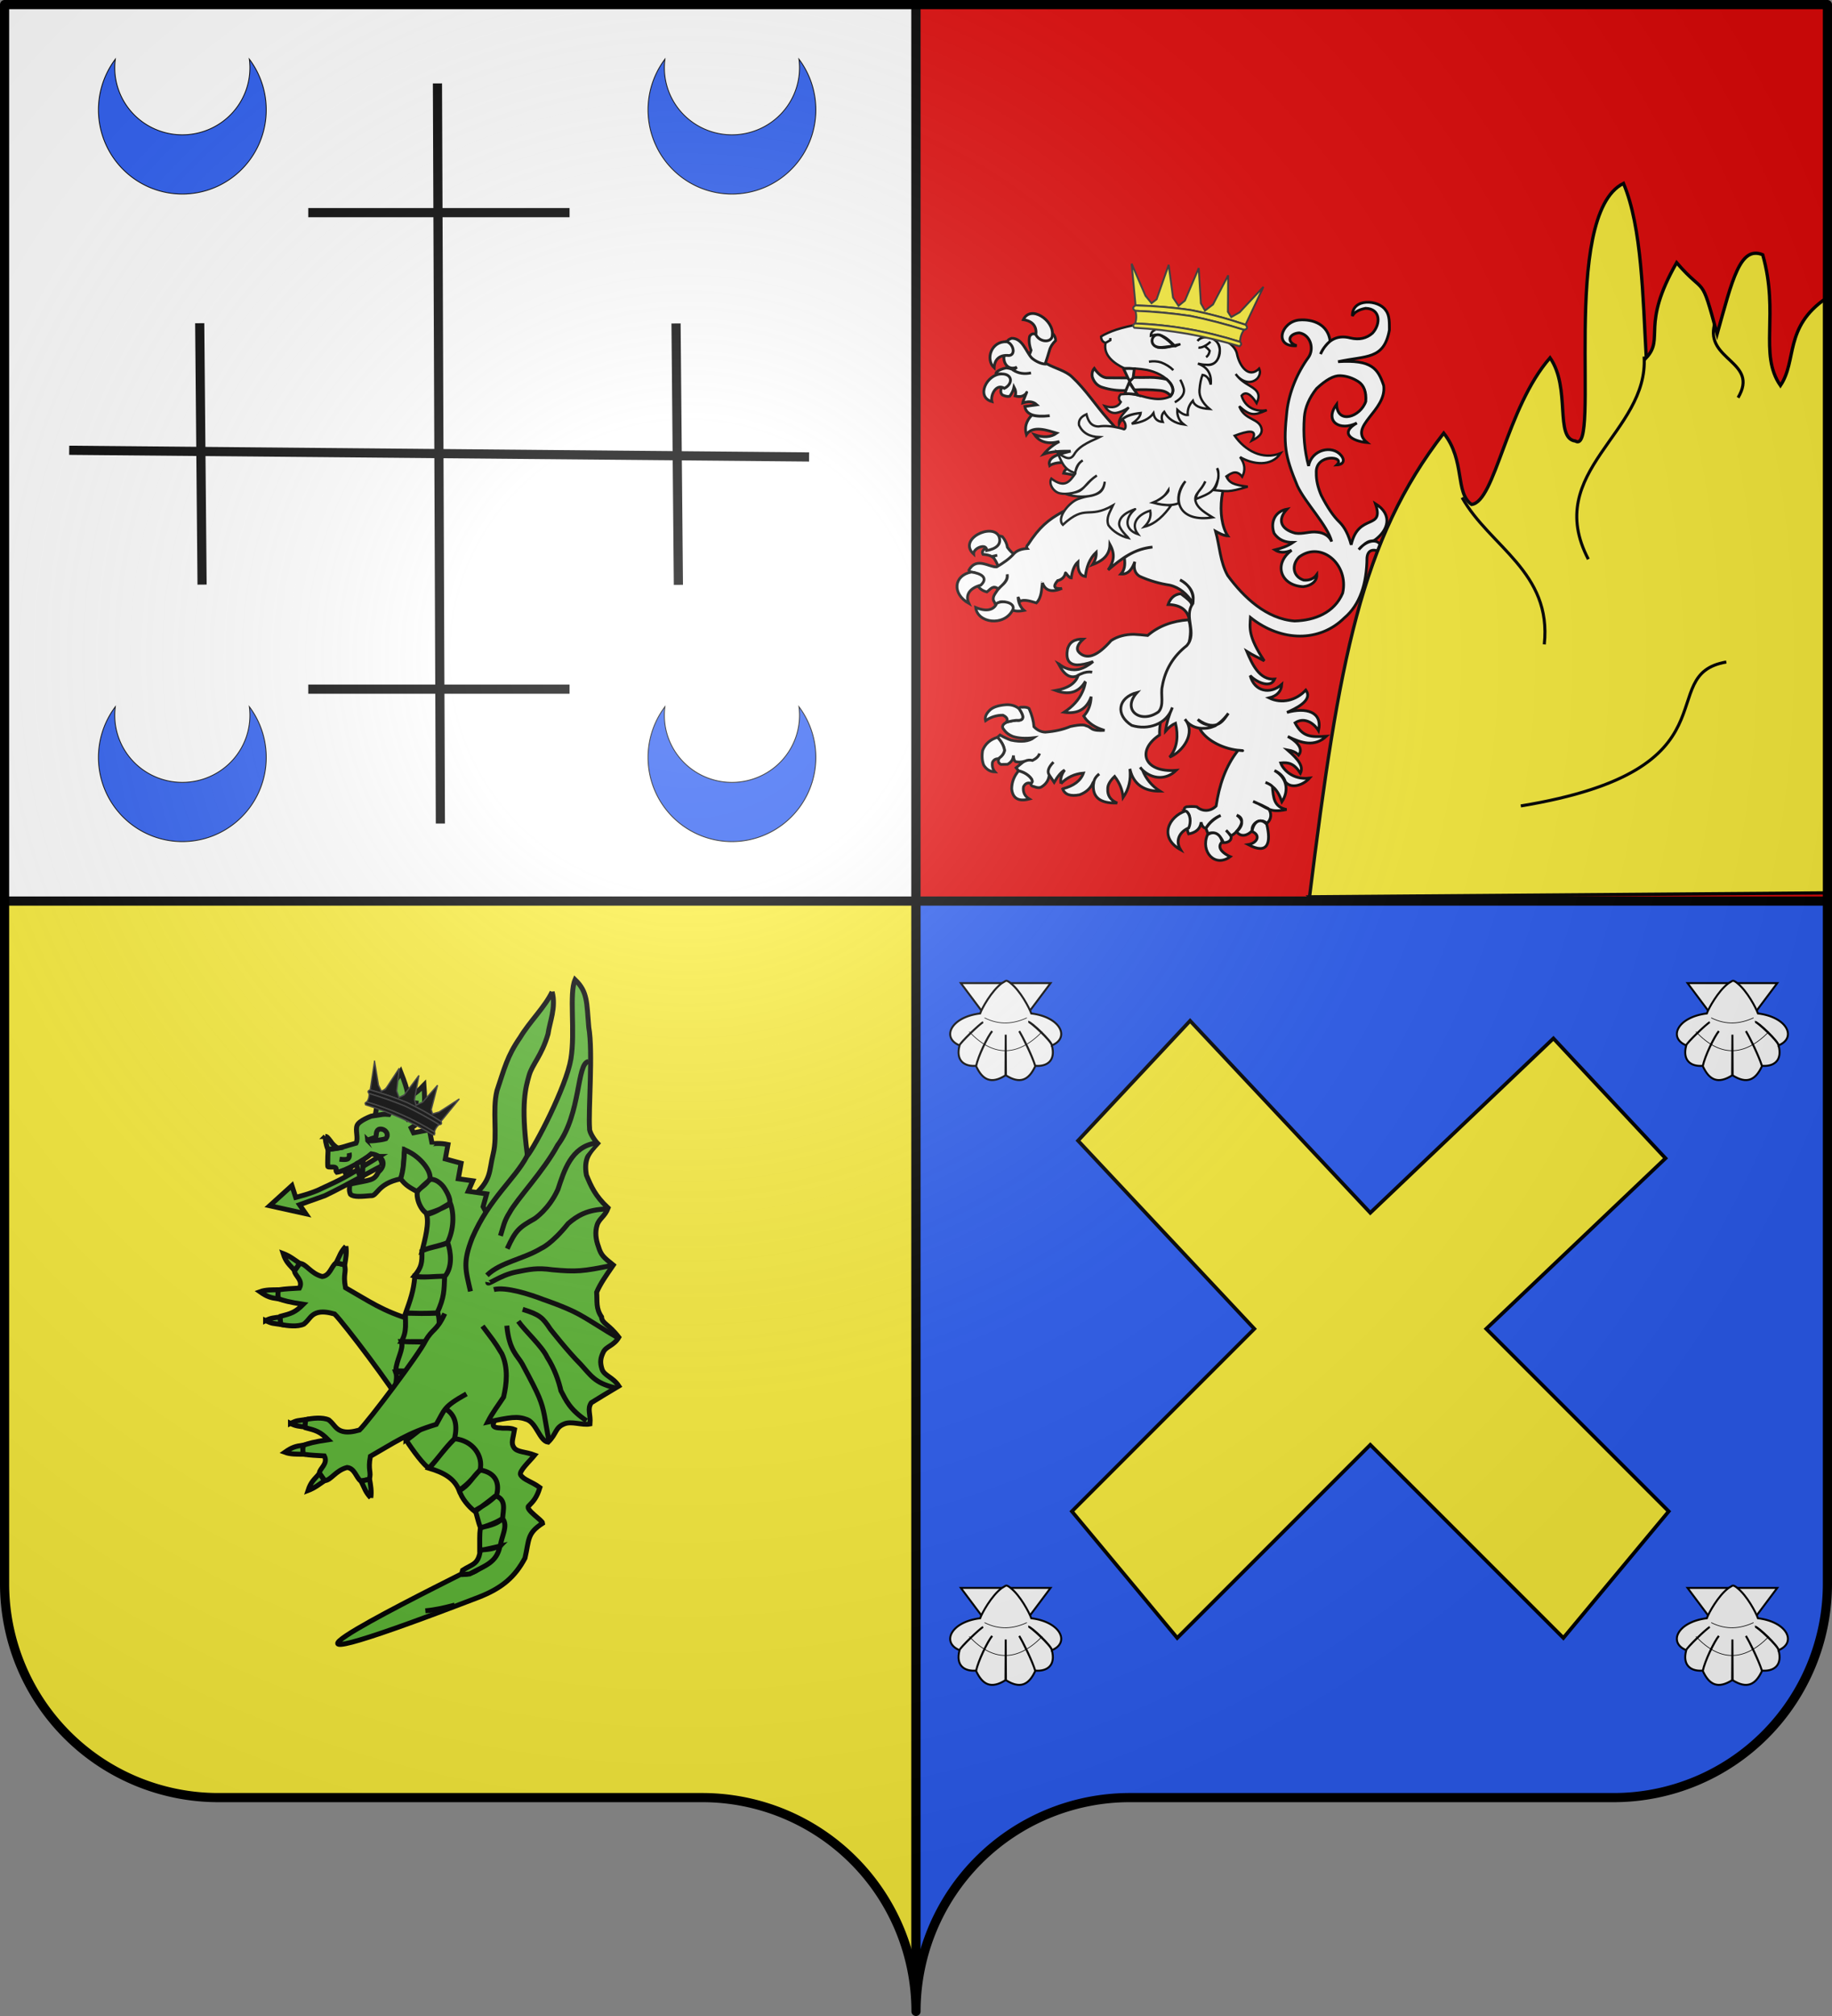
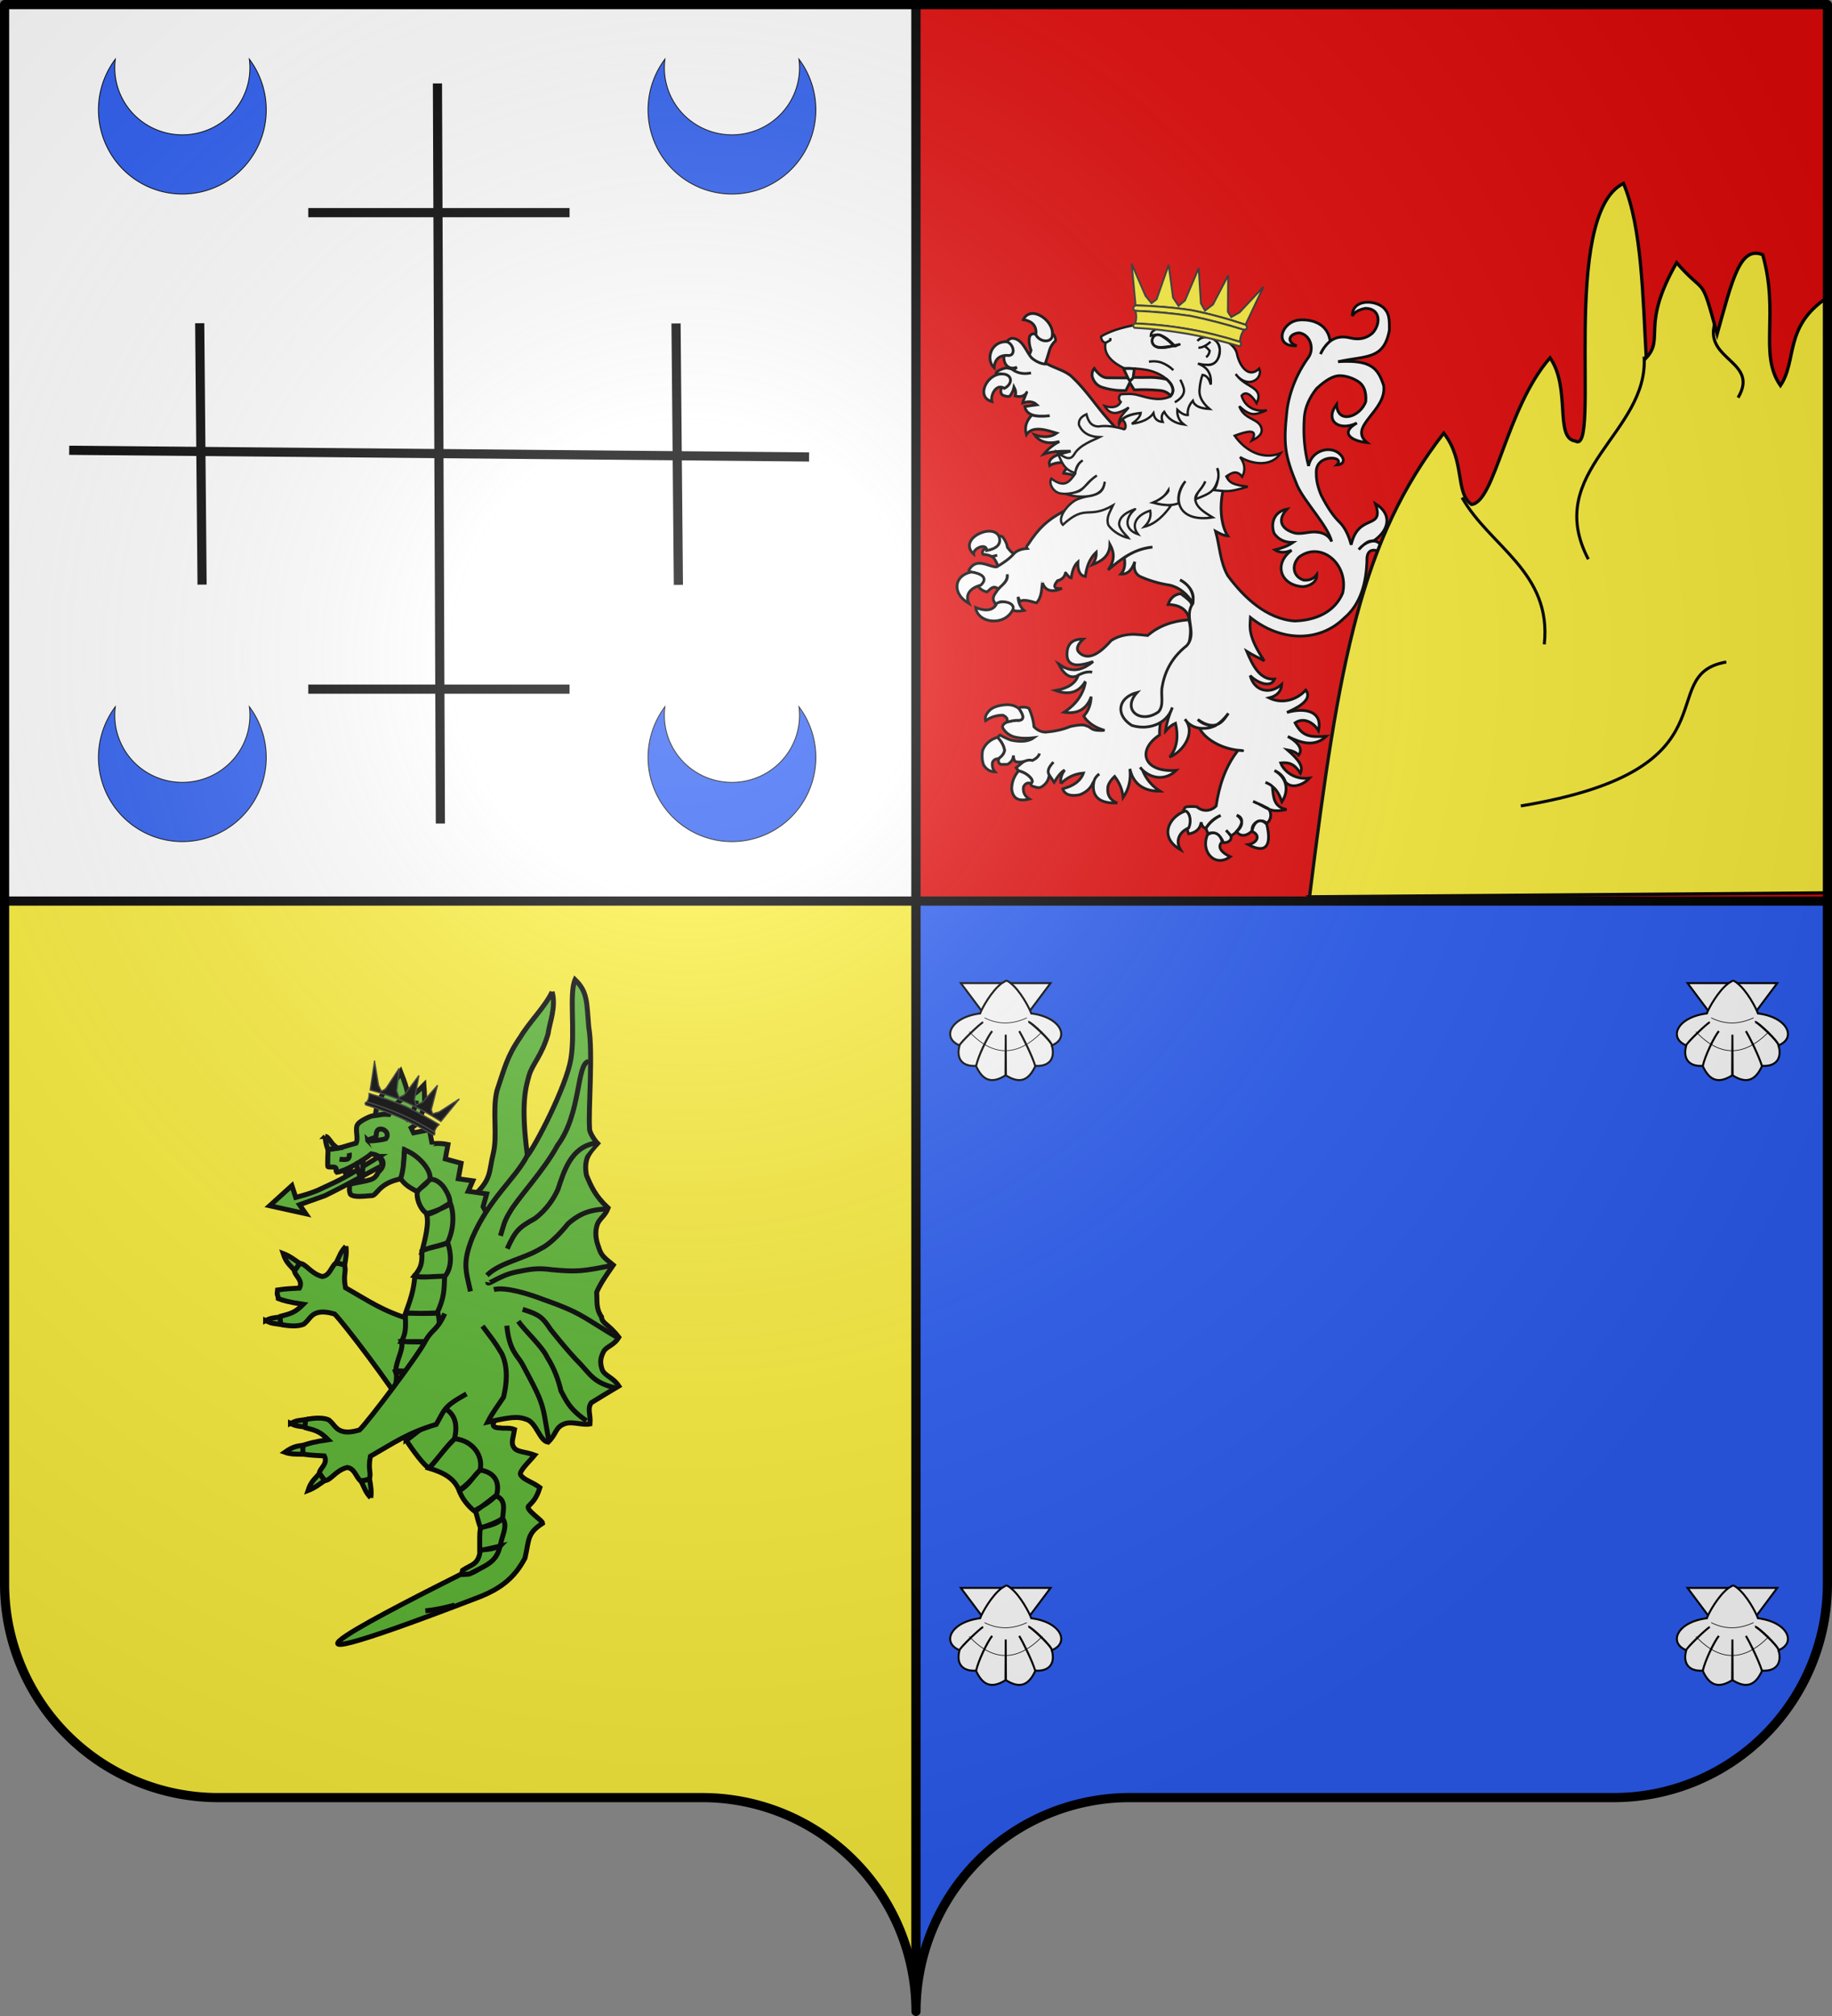
<svg xmlns="http://www.w3.org/2000/svg" xmlns:ns1="http://www.inkscape.org/namespaces/inkscape" xmlns:ns2="http://sodipodi.sourceforge.net/DTD/sodipodi-0.dtd" xmlns:xlink="http://www.w3.org/1999/xlink" width="600" height="660" viewBox="-300 -295 600 660" id="svg2" version="1.1" ns1:version="0.48.2 r9819" ns2:docname="Blason_Fr_famille_Arrocain_(Soule).svg">
  <rect x="-300" y="-295" width="600" height="660" fill="#808080" stroke="none" />
  <ns2:namedview pagecolor="#ffffff" bordercolor="#666666" borderopacity="1" objecttolerance="10" gridtolerance="10" guidetolerance="10" ns1:pageopacity="0" ns1:pageshadow="2" ns1:window-width="1280" ns1:window-height="934" id="namedview33" showgrid="true" ns1:zoom="1.04" ns1:cx="403.97878" ns1:cy="330" ns1:window-x="-4" ns1:window-y="-4" ns1:window-maximized="1" ns1:current-layer="layer4" ns1:snap-global="false">
    <ns1:grid type="xygrid" id="grid3012" />
  </ns2:namedview>
  <defs id="defs4">
    <radialGradient id="Gradient1" gradientUnits="userSpaceOnUse" cy="-80" cx="-75" r="405">
      <stop stop-color="#fff" stop-opacity=".31" offset="0" id="stop7" />
      <stop stop-color="#fff" stop-opacity=".25" offset=".19" id="stop9" />
      <stop stop-color="#6b6b6b" stop-opacity=".125" offset=".6" id="stop11" />
      <stop stop-opacity=".125" offset="1" id="stop13" />
    </radialGradient>
    <clipPath id="shield_cut">
      <path id="shield" d="M-298.5,-293.5 h597 v517 a70,70 0 0,1 -70,70 h-158.5 a70,70 0 0,0 -70,70 70,70 0 0,0 -70,-70 h-158.5 a70,70 0 0,1 -70,-70z" style="stroke-linecap:round;stroke-linejoin:round" />
    </clipPath>
    <ns1:perspective ns2:type="inkscape:persp3d" ns1:vp_x="0 : 0.5 : 1" ns1:vp_y="0 : 1000 : 0" ns1:vp_z="1 : 0.5 : 1" ns1:persp3d-origin="0.5 : 0.33333333 : 1" id="perspective2925" />
    <pattern patternUnits="userSpaceOnUse" width="230" height="300" patternTransform="translate(1304.906,516)" id="pattern5443">
      <g style="stroke:#000000;stroke-width:15;stroke-miterlimit:4;stroke-dasharray:none;stroke-opacity:1" id="g5411" transform="matrix(0.16,0,0,0.162,0.101,150.073)">
        <path ns2:nodetypes="ccscscc" id="path5413" style="opacity:1;fill:#fcef3c;fill-opacity:1;fill-rule:evenodd;stroke:#000000;stroke-width:15;stroke-linecap:butt;stroke-linejoin:miter;stroke-miterlimit:4;stroke-dasharray:none;stroke-opacity:1;display:inline" d="M 407.029,608.699 C 408.454,546.743 423.78,489.16 452.319,434.591 C 527.033,277.405 755.239,281.159 704.934,473.402 C 686.397,544.241 623.425,585.876 548.615,593.017 C 554.015,574.352 583.715,508.365 559.74,495.455 C 521.401,496.904 473.795,563.161 462.347,594.756 C 460.694,599.292 461.156,604.534 459.311,608.996" />
        <g id="g5415" style="opacity:1;stroke:#000000;stroke-width:15;stroke-miterlimit:4;stroke-dasharray:none;stroke-opacity:1;display:inline" transform="translate(-38.532,-48.577)">
          <g id="g5417" style="fill:#fcef3c;fill-opacity:1;stroke:#000000;stroke-width:15;stroke-miterlimit:4;stroke-dasharray:none;stroke-opacity:1" transform="translate(0,4)">
            <path ns2:nodetypes="ccscscc" id="path5419" style="fill:#fcef3c;fill-opacity:1;fill-rule:evenodd;stroke:#000000;stroke-width:15;stroke-linecap:butt;stroke-linejoin:miter;stroke-miterlimit:4;stroke-dasharray:none;stroke-opacity:1" d="M 350.523,657.372 C 349.098,595.416 333.772,537.833 305.233,483.264 C 230.519,326.078 2.313,329.832 52.618,522.075 C 71.155,592.914 134.127,634.549 208.937,641.69 C 203.537,623.025 173.837,557.038 197.813,544.128 C 236.151,545.577 283.757,611.833 295.205,643.429 C 296.858,647.965 296.396,653.207 298.241,657.669" />
            <path ns2:nodetypes="csccccsccc" id="path5421" style="fill:#fcef3c;fill-opacity:1;fill-rule:nonzero;stroke:#000000;stroke-width:15;stroke-linecap:butt;stroke-linejoin:miter;stroke-miterlimit:4;stroke-dasharray:none;stroke-opacity:1" d="M 393.626,57.12 C 314.912,141.97 262.061,240.082 284.845,355.151 C 297.414,418.635 327.886,477.431 349.376,538.589 C 362.812,576.959 366.248,617.041 364.657,657.37 L 431.438,657.37 C 428.242,616.744 435.245,577.372 446.72,538.589 C 467.194,477.051 498.345,418.683 511.251,355.151 C 535.379,236.372 478.744,146.792 402.813,57.495 L 398.173,51.577 L 393.626,57.12 z" />
            <path ns2:nodetypes="cssscccssscc" id="path5423" style="fill:#fcef3c;fill-opacity:1;fill-rule:evenodd;stroke:#000000;stroke-width:15;stroke-linecap:butt;stroke-linejoin:miter;stroke-miterlimit:4;stroke-dasharray:none;stroke-opacity:1" d="M 331.345,704.401 C 317.383,743.531 260.456,815.193 230.22,835.62 C 222.377,840.918 267.706,832.569 288.001,828.12 C 314.62,822.286 349.218,793.923 348.407,803.933 C 348.332,849.771 361.218,926.257 394.813,961.401 L 397.995,964.789 L 401.282,961.401 C 434.86,922.23 447.52,853.359 447.688,803.933 C 446.877,793.923 481.476,822.286 508.095,828.12 C 528.39,832.569 573.718,840.918 565.876,835.62 C 535.639,815.193 478.744,743.531 464.782,704.401 L 331.345,704.401 z" />
            <rect id="rect5425" style="fill:#fcef3c;fill-opacity:1;stroke:#000000;stroke-width:15;stroke-miterlimit:4;stroke-dasharray:none;stroke-opacity:1" y="655.379" x="239.352" height="51.503" width="317.888" />
          </g>
        </g>
      </g>
      <g style="stroke:#000000;stroke-width:15;stroke-miterlimit:4;stroke-dasharray:none;stroke-opacity:1" id="g5427" transform="matrix(0.16,0,0,0.162,115.101,7.3445139e-2)">
-         <path ns2:nodetypes="ccscscc" id="path5429" style="opacity:1;fill:#fcef3c;fill-opacity:1;fill-rule:evenodd;stroke:#000000;stroke-width:15;stroke-linecap:butt;stroke-linejoin:miter;stroke-miterlimit:4;stroke-dasharray:none;stroke-opacity:1;display:inline" d="M 407.029,608.699 C 408.454,546.743 423.78,489.16 452.319,434.591 C 527.033,277.405 755.239,281.159 704.934,473.402 C 686.397,544.241 623.425,585.876 548.615,593.017 C 554.015,574.352 583.715,508.365 559.74,495.455 C 521.401,496.904 473.795,563.161 462.347,594.756 C 460.694,599.292 461.156,604.534 459.311,608.996" />
        <g id="g5431" style="opacity:1;stroke:#000000;stroke-width:15;stroke-miterlimit:4;stroke-dasharray:none;stroke-opacity:1;display:inline" transform="translate(-38.532,-48.577)">
          <g id="g5433" style="fill:#fcef3c;fill-opacity:1;stroke:#000000;stroke-width:15;stroke-miterlimit:4;stroke-dasharray:none;stroke-opacity:1" transform="translate(0,4)">
            <path ns2:nodetypes="ccscscc" id="path5435" style="fill:#fcef3c;fill-opacity:1;fill-rule:evenodd;stroke:#000000;stroke-width:15;stroke-linecap:butt;stroke-linejoin:miter;stroke-miterlimit:4;stroke-dasharray:none;stroke-opacity:1" d="M 350.523,657.372 C 349.098,595.416 333.772,537.833 305.233,483.264 C 230.519,326.078 2.313,329.832 52.618,522.075 C 71.155,592.914 134.127,634.549 208.937,641.69 C 203.537,623.025 173.837,557.038 197.813,544.128 C 236.151,545.577 283.757,611.833 295.205,643.429 C 296.858,647.965 296.396,653.207 298.241,657.669" />
            <path ns2:nodetypes="csccccsccc" id="path5437" style="fill:#fcef3c;fill-opacity:1;fill-rule:nonzero;stroke:#000000;stroke-width:15;stroke-linecap:butt;stroke-linejoin:miter;stroke-miterlimit:4;stroke-dasharray:none;stroke-opacity:1" d="M 393.626,57.12 C 314.912,141.97 262.061,240.082 284.845,355.151 C 297.414,418.635 327.886,477.431 349.376,538.589 C 362.812,576.959 366.248,617.041 364.657,657.37 L 431.438,657.37 C 428.242,616.744 435.245,577.372 446.72,538.589 C 467.194,477.051 498.345,418.683 511.251,355.151 C 535.379,236.372 478.744,146.792 402.813,57.495 L 398.173,51.577 L 393.626,57.12 z" />
            <path ns2:nodetypes="cssscccssscc" id="path5439" style="fill:#fcef3c;fill-opacity:1;fill-rule:evenodd;stroke:#000000;stroke-width:15;stroke-linecap:butt;stroke-linejoin:miter;stroke-miterlimit:4;stroke-dasharray:none;stroke-opacity:1" d="M 331.345,704.401 C 317.383,743.531 260.456,815.193 230.22,835.62 C 222.377,840.918 267.706,832.569 288.001,828.12 C 314.62,822.286 349.218,793.923 348.407,803.933 C 348.332,849.771 361.218,926.257 394.813,961.401 L 397.995,964.789 L 401.282,961.401 C 434.86,922.23 447.52,853.359 447.688,803.933 C 446.877,793.923 481.476,822.286 508.095,828.12 C 528.39,832.569 573.718,840.918 565.876,835.62 C 535.639,815.193 478.744,743.531 464.782,704.401 L 331.345,704.401 z" />
            <rect id="rect5441" style="fill:#fcef3c;fill-opacity:1;stroke:#000000;stroke-width:15;stroke-miterlimit:4;stroke-dasharray:none;stroke-opacity:1" y="655.379" x="239.352" height="51.503" width="317.888" />
          </g>
        </g>
      </g>
    </pattern>
    <radialGradient gradientTransform="matrix(1.458,0,0,1.493,-113.828,-145.802)" gradientUnits="userSpaceOnUse" xlink:href="#linearGradient5498" id="radialGradient11987" fy="265.479" fx="254.483" r="365.911" cy="265.479" cx="254.483" />
    <radialGradient gradientTransform="matrix(1.458,0,0,1.493,-291,-152.81)" gradientUnits="userSpaceOnUse" xlink:href="#linearGradient5498" id="radialGradient11474" fy="265.479" fx="254.483" r="365.911" cy="265.479" cx="254.483" />
    <radialGradient gradientTransform="matrix(1.238,0.505,-0.897,2.198,388.563,-914.382)" gradientUnits="userSpaceOnUse" xlink:href="#linearGradient2823" id="radialGradient11472" fy="564.135" fx="504.615" r="365.911" cy="564.135" cx="504.615" />
    <radialGradient gradientTransform="matrix(1.458,0,0,1.493,-783.88,-383.156)" gradientUnits="userSpaceOnUse" xlink:href="#linearGradient5498" id="radialGradient11466" fy="265.479" fx="254.483" r="365.911" cy="265.479" cx="254.483" />
    <radialGradient gradientTransform="matrix(1.238,0.505,-0.897,2.198,584.956,-748.943)" gradientUnits="userSpaceOnUse" xlink:href="#linearGradient2823" id="radialGradient11464" fy="564.135" fx="504.615" r="365.911" cy="564.135" cx="504.615" />
    <radialGradient gradientTransform="matrix(1.458,0,0,1.493,-729.303,-232.811)" gradientUnits="userSpaceOnUse" xlink:href="#linearGradient5498" id="radialGradient5504" fy="265.479" fx="254.483" r="365.911" cy="265.479" cx="254.483" />
    <radialGradient gradientTransform="matrix(1.238,0.505,-0.897,2.198,639.533,-598.598)" gradientUnits="userSpaceOnUse" xlink:href="#linearGradient2823" id="radialGradient2829" fy="564.135" fx="504.615" r="365.911" cy="564.135" cx="504.615" />
    <linearGradient id="linearGradient2823">
      <stop offset="0" style="stop-color:#000000;stop-opacity:1" id="stop2825" />
      <stop offset="1" style="stop-color:#000000;stop-opacity:0" id="stop2827" />
    </linearGradient>
    <linearGradient id="linearGradient5498">
      <stop offset="0" style="stop-color:#ffffff;stop-opacity:1" id="stop5500" />
      <stop offset="1" style="stop-color:#ffffff;stop-opacity:0" id="stop5502" />
    </linearGradient>
    <pattern xlink:href="#pattern5443" id="pattern6182" patternTransform="matrix(0.505,0,0,0.505,975.064,365.546)" />
    <ns1:perspective id="perspective74" ns1:persp3d-origin="365.85547 : 271.43229 : 1" ns1:vp_z="731.71094 : 407.14844 : 1" ns1:vp_y="0 : 1000 : 0" ns1:vp_x="0 : 407.14844 : 1" ns2:type="inkscape:persp3d" />
    <radialGradient r="300" fy="226.331" fx="221.445" cy="226.331" cx="221.445" gradientTransform="matrix(1.353,0,0,1.349,-77.629,-85.747)" gradientUnits="userSpaceOnUse" id="radialGradient3163" xlink:href="#linearGradient2893" ns1:collect="always" />
    <linearGradient id="linearGradient2893">
      <stop id="stop2895" offset="0" style="stop-color:white;stop-opacity:0.314;" />
      <stop style="stop-color:white;stop-opacity:0.251;" offset="0.19" id="stop2897" />
      <stop id="stop2901" offset="0.6" style="stop-color:#6b6b6b;stop-opacity:0.125;" />
      <stop id="stop2899" offset="1" style="stop-color:black;stop-opacity:0.125;" />
    </linearGradient>
    <ns1:perspective ns2:type="inkscape:persp3d" ns1:vp_x="0 : 0.5 : 1" ns1:vp_y="0 : 1000 : 0" ns1:vp_z="1 : 0.5 : 1" ns1:persp3d-origin="0.5 : 0.33333333 : 1" id="perspective4006" />
    <ns1:perspective ns2:type="inkscape:persp3d" ns1:vp_x="0 : 0.5 : 1" ns1:vp_y="0 : 1000 : 0" ns1:vp_z="1 : 0.5 : 1" ns1:persp3d-origin="0.5 : 0.33333333 : 1" id="perspective3984" />
    <ns1:perspective ns2:type="inkscape:persp3d" ns1:vp_x="0 : 0.5 : 1" ns1:vp_y="0 : 1000 : 0" ns1:vp_z="1 : 0.5 : 1" ns1:persp3d-origin="0.5 : 0.33333333 : 1" id="perspective3949" />
    <ns1:perspective ns2:type="inkscape:persp3d" ns1:vp_x="0 : 0.5 : 1" ns1:vp_y="0 : 1000 : 0" ns1:vp_z="1 : 0.5 : 1" ns1:persp3d-origin="0.5 : 0.33333333 : 1" id="perspective3907-1" />
    <ns1:perspective ns2:type="inkscape:persp3d" ns1:vp_x="0 : 0.5 : 1" ns1:vp_y="0 : 1000 : 0" ns1:vp_z="1 : 0.5 : 1" ns1:persp3d-origin="0.5 : 0.33333333 : 1" id="perspective3907-5" />
    <ns1:perspective ns2:type="inkscape:persp3d" ns1:vp_x="0 : 0.5 : 1" ns1:vp_y="0 : 1000 : 0" ns1:vp_z="1 : 0.5 : 1" ns1:persp3d-origin="0.5 : 0.33333333 : 1" id="perspective3907" />
    <ns1:perspective ns2:type="inkscape:persp3d" ns1:vp_x="0 : 0.5 : 1" ns1:vp_y="0 : 1000 : 0" ns1:vp_z="1 : 0.5 : 1" ns1:persp3d-origin="0.5 : 0.33333333 : 1" id="perspective3867-8" />
    <ns1:perspective ns2:type="inkscape:persp3d" ns1:vp_x="0 : 0.5 : 1" ns1:vp_y="0 : 1000 : 0" ns1:vp_z="1 : 0.5 : 1" ns1:persp3d-origin="0.5 : 0.33333333 : 1" id="perspective3867-4" />
    <ns1:perspective ns2:type="inkscape:persp3d" ns1:vp_x="0 : 0.5 : 1" ns1:vp_y="0 : 1000 : 0" ns1:vp_z="1 : 0.5 : 1" ns1:persp3d-origin="0.5 : 0.33333333 : 1" id="perspective3867" />
    <ns1:perspective ns2:type="inkscape:persp3d" ns1:vp_x="0 : 0.5 : 1" ns1:vp_y="0 : 1000 : 0" ns1:vp_z="1 : 0.5 : 1" ns1:persp3d-origin="0.5 : 0.33333333 : 1" id="perspective3845" />
    <ns1:perspective ns2:type="inkscape:persp3d" ns1:vp_x="0 : 0.5 : 1" ns1:vp_y="0 : 1000 : 0" ns1:vp_z="1 : 0.5 : 1" ns1:persp3d-origin="0.5 : 0.33333333 : 1" id="perspective3813" />
    <ns1:perspective ns2:type="inkscape:persp3d" ns1:vp_x="0 : 0.5 : 1" ns1:vp_y="0 : 1000 : 0" ns1:vp_z="1 : 0.5 : 1" ns1:persp3d-origin="0.5 : 0.33333333 : 1" id="perspective3786" />
    <ns1:perspective ns2:type="inkscape:persp3d" ns1:vp_x="0 : 0.5 : 1" ns1:vp_y="0 : 1000 : 0" ns1:vp_z="1 : 0.5 : 1" ns1:persp3d-origin="0.5 : 0.33333333 : 1" id="perspective3764" />
    <ns1:perspective ns2:type="inkscape:persp3d" ns1:vp_x="0 : 0.5 : 1" ns1:vp_y="0 : 1000 : 0" ns1:vp_z="1 : 0.5 : 1" ns1:persp3d-origin="0.5 : 0.33333333 : 1" id="perspective3812-4" />
    <ns1:perspective ns2:type="inkscape:persp3d" ns1:vp_x="0 : 0.5 : 1" ns1:vp_y="0 : 1000 : 0" ns1:vp_z="1 : 0.5 : 1" ns1:persp3d-origin="0.5 : 0.33333333 : 1" id="perspective3812-6" />
    <ns1:perspective ns2:type="inkscape:persp3d" ns1:vp_x="0 : 0.5 : 1" ns1:vp_y="0 : 1000 : 0" ns1:vp_z="1 : 0.5 : 1" ns1:persp3d-origin="0.5 : 0.33333333 : 1" id="perspective3812" />
    <ns1:perspective ns2:type="inkscape:persp3d" ns1:vp_x="0 : 0.5 : 1" ns1:vp_y="0 : 1000 : 0" ns1:vp_z="1 : 0.5 : 1" ns1:persp3d-origin="0.5 : 0.33333333 : 1" id="perspective3763-5" />
    <ns1:perspective ns2:type="inkscape:persp3d" ns1:vp_x="0 : 0.5 : 1" ns1:vp_y="0 : 1000 : 0" ns1:vp_z="1 : 0.5 : 1" ns1:persp3d-origin="0.5 : 0.33333333 : 1" id="perspective3763-7" />
    <ns1:perspective ns2:type="inkscape:persp3d" ns1:vp_x="0 : 0.5 : 1" ns1:vp_y="0 : 1000 : 0" ns1:vp_z="1 : 0.5 : 1" ns1:persp3d-origin="0.5 : 0.33333333 : 1" id="perspective3763" />
    <ns1:perspective ns2:type="inkscape:persp3d" ns1:vp_x="0 : 0.5 : 1" ns1:vp_y="0 : 1000 : 0" ns1:vp_z="1 : 0.5 : 1" ns1:persp3d-origin="0.5 : 0.33333333 : 1" id="perspective3722-5" />
    <ns1:perspective ns2:type="inkscape:persp3d" ns1:vp_x="0 : 0.5 : 1" ns1:vp_y="0 : 1000 : 0" ns1:vp_z="1 : 0.5 : 1" ns1:persp3d-origin="0.5 : 0.33333333 : 1" id="perspective3722" />
    <ns1:perspective ns2:type="inkscape:persp3d" ns1:vp_x="0 : 0.5 : 1" ns1:vp_y="0 : 1000 : 0" ns1:vp_z="1 : 0.5 : 1" ns1:persp3d-origin="0.5 : 0.33333333 : 1" id="perspective3691-8" />
    <ns1:perspective ns2:type="inkscape:persp3d" ns1:vp_x="0 : 0.5 : 1" ns1:vp_y="0 : 1000 : 0" ns1:vp_z="1 : 0.5 : 1" ns1:persp3d-origin="0.5 : 0.33333333 : 1" id="perspective3691" />
    <ns1:perspective ns2:type="inkscape:persp3d" ns1:vp_x="0 : 0.5 : 1" ns1:vp_y="0 : 1000 : 0" ns1:vp_z="1 : 0.5 : 1" ns1:persp3d-origin="0.5 : 0.33333333 : 1" id="perspective3669" />
    <ns1:perspective ns2:type="inkscape:persp3d" ns1:vp_x="0 : 0.5 : 1" ns1:vp_y="0 : 1000 : 0" ns1:vp_z="1 : 0.5 : 1" ns1:persp3d-origin="0.5 : 0.33333333 : 1" id="perspective3629-0" />
    <ns1:perspective ns2:type="inkscape:persp3d" ns1:vp_x="0 : 0.5 : 1" ns1:vp_y="0 : 1000 : 0" ns1:vp_z="1 : 0.5 : 1" ns1:persp3d-origin="0.5 : 0.33333333 : 1" id="perspective3629-7" />
    <ns1:perspective ns2:type="inkscape:persp3d" ns1:vp_x="0 : 0.5 : 1" ns1:vp_y="0 : 1000 : 0" ns1:vp_z="1 : 0.5 : 1" ns1:persp3d-origin="0.5 : 0.33333333 : 1" id="perspective3629" />
    <ns1:perspective id="perspective4299" ns1:persp3d-origin="372.04724 : 350.78739 : 1" ns1:vp_z="744.09448 : 526.18109 : 1" ns1:vp_y="0 : 1000 : 0" ns1:vp_x="0 : 526.18109 : 1" ns2:type="inkscape:persp3d" />
    <radialGradient r="300" fy="226.331" fx="221.445" cy="226.331" cx="221.445" gradientTransform="matrix(1.353,0,0,1.349,-77.629,-85.747)" gradientUnits="userSpaceOnUse" id="radialGradient3163-8" xlink:href="#linearGradient2893-7" ns1:collect="always" />
    <radialGradient r="300" fy="218.901" fx="225.524" cy="218.901" cx="225.524" gradientTransform="matrix(0,1.386,-1.323,-5.741131e-8,-158.082,-109.541)" gradientUnits="userSpaceOnUse" id="radialGradient2871" xlink:href="#linearGradient2955" ns1:collect="always" />
    <radialGradient r="300" fy="218.901" fx="225.524" cy="218.901" cx="225.524" gradientTransform="matrix(0,1.749,-1.593,-1.049767e-7,551.788,-191.29)" gradientUnits="userSpaceOnUse" id="radialGradient2865" xlink:href="#linearGradient2955" ns1:collect="always" />
    <radialGradient r="300" fy="218.901" fx="225.524" cy="218.901" cx="225.524" gradientTransform="matrix(-4.167939e-4,2.183,-1.884,-3.599562e-4,615.597,-289.121)" gradientUnits="userSpaceOnUse" id="radialGradient1911" xlink:href="#linearGradient2955" ns1:collect="always" />
    <clipPath id="clip">
      <path id="path10" d="M 0,-200 L 0,600 L 300,600 L 300,-200 L 0,-200 z " />
    </clipPath>
    <polygon points="0,-1 0.588,0.809 -0.951,-0.309 0.951,-0.309 -0.588,0.809 0,-1 " transform="scale(53,53)" id="star" />
    <radialGradient gradientUnits="userSpaceOnUse" gradientTransform="matrix(-4.167939e-4,2.183,-1.884,-3.599562e-4,615.597,-289.121)" r="300" fy="218.901" fx="225.524" cy="218.901" cx="225.524" id="radialGradient2961" xlink:href="#linearGradient2955" ns1:collect="always" />
    <linearGradient id="linearGradient2955">
      <stop style="stop-color:#fd0000;stop-opacity:1;" offset="0" id="stop2867" />
      <stop id="stop2873" offset="0.5" style="stop-color:#e77275;stop-opacity:0.659;" />
      <stop id="stop2959" offset="1" style="stop-color:black;stop-opacity:0.323;" />
    </linearGradient>
    <linearGradient id="linearGradient2885">
      <stop style="stop-color:white;stop-opacity:1;" offset="0" id="stop2887" />
      <stop id="stop2891" offset="0.229" style="stop-color:white;stop-opacity:1;" />
      <stop style="stop-color:black;stop-opacity:1;" offset="1" id="stop2889" />
    </linearGradient>
    <linearGradient id="linearGradient2893-7">
      <stop id="stop2895-4" offset="0" style="stop-color:white;stop-opacity:0.314;" />
      <stop style="stop-color:white;stop-opacity:0.251;" offset="0.19" id="stop2897-0" />
      <stop id="stop2901-9" offset="0.6" style="stop-color:#6b6b6b;stop-opacity:0.125;" />
      <stop id="stop2899-4" offset="1" style="stop-color:black;stop-opacity:0.125;" />
    </linearGradient>
  </defs>
  <g id="layer4" ns1:label="Fond écu" ns1:groupmode="layer" clip-path="url(#shield_cut)" style="stroke:#000;stroke-width:3">
    <rect x="-300" y="-295" width="300" height="295" fill="#e20909" id="rect18" style="fill:#ffffff" />
    <rect y="-295" width="300" height="295" fill="#fcef3c" id="rect20" style="fill:#e20909" />
    <rect x="-300" width="300" height="365" fill="#fcef3c" id="rect22" />
    <rect width="300" height="365" fill="#e20909" id="rect24" style="fill:#2b5df2" />
    <g id="g3804">
      <path transform="translate(-300,-295)" ns1:connector-curvature="0" id="path3792" d="m 143.269,27.308 0.962,242.308" style="fill:none;stroke:#000000;stroke-width:3;stroke-linecap:butt;stroke-linejoin:miter;stroke-opacity:1;stroke-miterlimit:4;stroke-dasharray:none" />
      <use height="660" width="600" transform="matrix(-0.013,1,-1,-0.013,-304.747,7.851)" id="use3794" xlink:href="#path3792" y="0" x="0" />
      <path transform="translate(-300,-295)" ns1:connector-curvature="0" id="path3796" d="m 100.962,69.615 85.577,0" style="fill:none;stroke:#000000;stroke-width:3;stroke-linecap:butt;stroke-linejoin:miter;stroke-opacity:1;stroke-miterlimit:4;stroke-dasharray:none" />
      <use height="660" width="600" transform="translate(0,156)" id="use3798" xlink:href="#path3796" y="0" x="0" />
      <use height="660" width="600" transform="matrix(-0.009,-1,1,-0.009,-166.227,-303.271)" id="use3800" xlink:href="#use3798" y="0" x="0" />
      <use height="660" width="600" transform="translate(156,0.077)" id="use3802" xlink:href="#use3800" y="0" x="0" />
    </g>
    <path id="path3824" d="m -218.339,-275.64 a 27.57,27.477 89.98 1 1 -43.89,0.015 21.945,22.129 89.98 1 0 43.89,-0.015 z" ns1:connector-curvature="0" style="fill:#2b5df2;stroke:#000000;stroke-width:0.277" />
    <use x="0" y="0" xlink:href="#path3824" id="use3833" transform="translate(180,0)" width="600" height="660" />
    <use x="0" y="0" xlink:href="#path3824" id="use3835" transform="translate(0,212)" width="600" height="660" />
    <use x="0" y="0" xlink:href="#use3833" id="use3837" transform="translate(0,212)" width="600" height="660" />
    <g id="g4008" transform="matrix(0.254,0,0,0.254,12.981,-196.507)">
      <g id="layer7" transform="translate(-85.906,-68.746)" />
      <g transform="translate(-81,-67.043)" ns1:label="Meubles" id="layer1-1">
        <g id="g2979">
          <g id="g2951">
            <path style="fill:#ffffff;fill-opacity:1;stroke:#000000;stroke-width:3.552;stroke-miterlimit:4;stroke-opacity:1;stroke-dasharray:none" id="path3723" d="m 185.573,110.571 c -4.619,-1.804 -6.693,-1.307 -9.136,2.116 -1.225,5.046 -0.675,11.059 1.812,18.029 -2.237,7.592 -5.876,11.708 -11.109,12.182 l -0.159,0.009 c 4.071,10.616 0.204,44.021 22.998,19.498 5.197,-8.284 8.825,-20.977 11.985,-31.429 1.157,-4.509 3.809,-8.747 7.958,-12.715 0.123,-3.029 -1.219,-6.153 -3.458,-8.87 -9.289,2.04 -8.269,10.728 -20.891,1.18 z" ns1:connector-curvature="0" />
            <path style="fill:#ffffff;fill-opacity:1;stroke:#000000;stroke-width:3.552;stroke-miterlimit:4;stroke-opacity:1;stroke-dasharray:none" id="path3733" d="m 134.448,371.919 c 0.586,2.972 -0.03,5.802 -1.672,8.652 -4.028,3.225 -9.106,5.478 -15.063,6.753 -2.346,2.034 -2.802,4.365 -1.382,6.491 4.625,0.243 8.241,1.168 11.359,2.765 l 6.975,-1.626 -6.975,1.626 c 0.871,0.646 1.917,1.455 2.793,2.267 3.553,5.402 5.543,9.839 5.807,13.646 3.42,-0.066 6.824,-0.794 10.037,-2.348 6.577,-3.941 12.47,-7.866 16.978,-12.429 -6.05,-2.536 -11.118,-6.914 -15.542,-12.962 -0.626,-4.629 -2.791,-9.229 -6.495,-13.797 -2.768,-1.271 -4.983,-0.897 -6.82,0.962 z" ns1:connector-curvature="0" />
            <path ns2:nodetypes="cccc" style="fill:#ffffff;fill-opacity:1;stroke:#000000;stroke-width:3.552;stroke-miterlimit:4;stroke-opacity:1;stroke-dasharray:none" id="path3747" d="m 354.922,458.457 c 15.053,0.331 24.12,6.297 27.197,18.063 4.919,-19.2 7.509,-18.259 -10.774,-31.986 -8.574,0.708 -13.564,6.082 -16.423,13.922 z" ns1:connector-curvature="0" />
            <g id="g2978">
              <path ns2:nodetypes="cscccccscccccccsccccccccccccsccccccccccsccccccccccccccccccccccccccsccccccccccccsccccccccccccsccccccccccccccccsccccccccccccc" d="m 225.28,515.748 c -1.197,6.461 -0.855,11.6 1.197,15.08 0.684,1.16 1.539,1.989 2.566,2.817 2.224,1.657 4.96,2.486 8.553,2.651 5.303,0 12.145,-1.326 20.697,-4.309 -6.158,4.972 -11.974,8.286 -17.789,9.776 -1.026,0.167 -1.882,0.499 -2.737,0.499 -5.303,0.829 -10.263,0 -15.053,-1.989 -2.395,-0.996 -4.789,-2.486 -7.013,-3.977 -0.684,-0.661 -1.368,-1.49 -2.395,-1.989 0.513,0.829 1.026,1.657 1.368,2.486 7.013,13.258 15.053,17.568 24.289,13.092 0,-0.166 0,-0.166 0,-0.331 1.026,-0.497 1.882,-0.994 2.737,-1.326 0.342,-0.166 0.684,-0.331 1.197,-0.497 4.618,-2.154 9.579,-2.817 14.197,-2.154 -4.618,-0.663 -9.579,0 -14.197,2.154 -0.513,0.166 -0.855,0.331 -1.197,0.497 -0.855,0.331 -1.711,0.829 -2.737,1.326 0,0.167 0,0.167 0,0.331 -3.25,10.109 -13,16.572 -29.079,19.389 16.763,6.132 29.25,2.652 37.631,-10.44 l 0.684,0.497 c -0.855,4.143 -2.053,8.119 -3.763,11.766 -4.618,10.44 -12.658,19.058 -23.605,26.184 8.553,1.327 15.908,0.331 21.553,-2.816 5.987,-3.314 10.605,-9.115 13.342,-17.235 -0.342,10.275 -3.592,18.561 -9.579,25.024 1.368,2.156 2.908,4.31 4.789,6.132 1.882,1.825 3.934,3.482 5.987,4.972 4.618,3.149 9.921,5.469 16.079,7.292 -7.697,0.497 -13.342,0 -16.592,-2.154 -0.855,-0.499 -1.368,-0.996 -1.882,-1.327 -0.171,0 -0.171,0 -0.171,0 -1.026,-0.661 -1.71,-1.158 -1.882,-1.326 -2.566,-0.994 -4.276,-1.49 -5.132,-1.823 -0.855,-0.167 -1.711,-0.331 -2.908,-0.331 -3.421,-0.166 -8.553,0.497 -15.566,1.989 -9.066,3.812 -19.671,6.297 -32.329,7.29 -2.908,-0.166 -5.474,-0.829 -7.868,-1.987 -2.395,-1.16 -4.618,-2.817 -6.671,-4.972 -0.513,-7.128 -2.566,-15.082 -6.329,-23.532 -2.053,-1.491 -5.132,-1.989 -9.237,-1.657 -1.882,-0.331 -2.908,0.166 -3.421,1.823 0,0.167 0,0.167 0,0.331 0,0 0,0 0,0.166 7.184,10.606 5.987,15.414 -4.105,14.585 -2.395,0.166 -6.329,0.829 -11.632,2.154 -5.474,2.652 -7.013,5.633 -4.789,8.947 l 0.513,0.499 c 0.342,0.33 0.513,0.829 0.855,1.326 0.171,0.166 0.171,0.166 0.342,0.331 2.395,3.147 5.987,5.633 10.434,7.457 6.842,2.318 15.908,2.983 27.368,1.657 -6.5,4.804 -16.25,5.966 -29.592,3.147 -3.934,-1.326 -8.724,-3.48 -14.197,-6.629 l -3.25,2.983 c 5.474,5.8 8.382,11.435 9.066,16.903 -0.684,3.812 -3.079,7.126 -7.184,10.111 0,0.33 0,0.497 -0.171,0.661 -1.368,3.314 -0.342,5.8 2.737,7.292 l 8.553,-0.167 c 4.96,-2.816 7.355,-6.629 7.526,-11.433 0.171,4.804 1.368,7.457 3.25,8.119 4.276,0.829 8.21,0.331 11.803,-0.829 3.25,-1.49 6.5,-1.657 9.579,-0.829 4.961,-2.486 7.868,-5.301 9.066,-8.947 -1.197,3.646 -4.105,6.461 -9.066,8.947 -3.079,-0.829 -6.329,-0.661 -9.579,0.829 -1.026,0.331 -2.053,0.996 -3.079,1.657 l -8.553,6.96 3.25,3.977 c 0,0 0,0 0.171,0 7.526,1.989 13.171,5.633 16.763,10.937 1.026,2.32 0.855,3.977 -0.855,4.972 -0.171,0.167 -0.171,0.167 -0.171,0.167 -0.513,2.318 0.855,3.644 4.276,4.309 3.763,1.491 7.013,1.823 9.579,0.166 5.816,-3.644 9.066,-8.783 9.75,-15.245 -2.908,-4.31 -1.197,-9.777 5.474,-16.572 -6.671,6.795 -8.382,12.262 -5.474,16.572 1.197,1.823 3.421,4.972 6.329,9.444 4.789,-8.119 9.237,-13.423 13.513,-15.743 -4.276,5.8 -5.816,11.6 -4.789,17.401 0,0 0,0 0,0.167 l 0,-0.167 c 8.039,-8.119 17.618,-12.595 29.079,-13.587 -3.592,9.943 -12.487,16.572 -26.513,20.216 -0.171,0 -0.171,0 -0.342,0.167 2.908,7.457 10.092,9.943 21.895,7.623 8.553,-3.147 14.197,-8.452 17.276,-15.576 l 0.855,0.166 c 0.513,-4.474 3.079,-8.286 7.184,-11.435 -4.105,3.149 -6.671,6.96 -7.184,11.435 -0.171,0.663 -0.342,1.16 -0.342,1.823 -1.368,16.739 8.553,24.692 29.592,24.197 0.342,0 0.513,0 1.026,0 -0.342,-0.167 -0.513,-0.167 -0.513,-0.167 -0.171,-0.33 -0.342,-0.33 -0.513,-0.33 -7.697,-3.482 -11.632,-9.446 -11.118,-17.568 l 0,-0.331 c -0.171,-4.64 2.737,-9.943 8.895,-15.909 6.5,8.452 10.092,17.566 10.947,27.178 7.526,-10.939 10.263,-23.201 8.724,-36.79 0.171,0.497 0.171,0.829 0.342,1.16 0,0.33 0,0.497 0.171,0.829 0.513,1.987 1.197,4.143 2.053,6.13 5.987,13.756 18.131,20.715 36.263,20.549 -10.605,-6.795 -18.132,-15.909 -22.579,-27.178 -1.026,-0.994 -2.053,-2.318 -3.079,-3.644 1.026,1.326 2.053,2.652 3.079,3.644 12.569,11.654 30.264,13.277 43.447,0.333 -42.234,3.167 -51.418,-26.007 -21.399,-45.623 -2.337,-46.309 51.516,-109.753 37.479,-148.43 -21.381,1.49 -39,8.286 -52.855,20.218 -5.987,-0.663 -11.803,-1.16 -17.789,-1.491 -11.118,0 -21.039,2.652 -29.25,7.955 -8.895,10.111 -16.592,16.406 -23.434,18.892 -0.684,0.166 -1.197,0.497 -1.882,0.661 -5.987,1.657 -11.289,0.331 -15.566,-3.644 -4.789,-4.31 -3.25,-10.275 4.961,-17.732 -11.291,-0.34 -17.962,3.969 -20.357,12.752 l -7e-5,2.3e-4 z" id="path3741" style="fill:#ffffff;fill-opacity:1;stroke:#000000;stroke-width:3.552;stroke-miterlimit:4;stroke-opacity:1;stroke-dasharray:none" ns1:connector-curvature="0" />
              <path d="m 179.118,140.699 c -7.409,-8.055 -11.821,-25.621 -25.934,-25.402 -4.06,1.366 -5.742,3.021 -5.539,5.417 -0.147,0.077 -0.147,0.077 -0.052,0.22 6.639,4.934 12.488,15.777 -0.299,14.791 -2.94,-0.174 -3.741,1.754 -4.109,4.28 -0.052,9.707 7.15,16.591 16.825,12.515 -1.578,1.131 -2.808,2.423 -4.459,3.728 -0.17,0.017 -0.17,0.017 -0.15,0.181 6.703,4.189 14.236,5.298 22.789,3.475 -8.553,1.823 -16.086,0.714 -22.789,-3.475 -0.02,-0.165 -0.02,-0.165 0.15,-0.181 -2.241,-1.451 -5.462,-2.475 -9.454,-2.757 -4.702,0.952 -8.473,2.482 -11.163,4.408 -1.39,1.301 -1.99,2.025 -1.91,2.684 -0.11,0.511 0.44,0.791 1.331,1.039 4.892,-0.804 8.603,0.006 11.155,2.594 3.102,5.702 1.342,11.039 -5.509,15.532 -1.47,3.475 -0.939,6.424 1.212,8.551 3.472,1.666 6.653,2.36 9.504,1.753 3.11,-4.133 4.86,-8.135 5.59,-12.039 2.222,4.12 2.682,7.91 1.403,11.533 5.892,1.767 10.594,0.814 14.235,-3.203 2.931,-6.175 -4.259,9.78 -4.529,12.271 6.708,-1.995 12.882,-2.693 18.357,2.401 l -15.565,2.164 c 0.811,5.256 3.993,8.784 9.395,10.764 5.382,1.816 13.005,2.249 22.679,1.152 -9.673,1.097 -17.525,0.893 -22.908,-0.923 -7.641,7.903 -9.812,16.239 -7.159,25.318 8.269,-12.523 27.732,-5.294 39.164,-1.935 -7.602,5.399 -17.165,5.985 -28.65,2.09 6.854,9.675 17.519,12.483 32.033,8.753 -7.013,3.471 -14.549,9.407 -20.064,16.099 10.758,-3.685 22.937,-3.762 34.482,-3.651 -7.765,2.378 -31.117,5.539 -26.987,18.598 5.696,-4.072 22.629,-7.304 38.705,2.777 -10.304,-2.413 -19.059,0.149 -20.656,6.988 24.901,3.33 28.484,10.189 54.704,22.349 53.585,-20.469 45.839,-42.661 13.561,-79.255 -3.642,-4.483 -7.624,-8.934 -11.397,-13.072 -15.549,-17.506 -28.125,-37.496 -46.165,-54.262 -8.024,-7.742 -22,-11.023 -31.957,-16.564 -5.552,1.034 -14.653,-3.037 -19.865,-7.703 l 2e-5,-7.7e-4 z" id="path3943" style="fill:#ffffff;fill-opacity:1;stroke:#000000;stroke-width:3.552;stroke-miterlimit:4;stroke-opacity:1;stroke-dasharray:none" ns2:nodetypes="cccccccccscccccccccccccccccsccccccccccccccccc" ns1:connector-curvature="0" />
              <path d="m 635.435,79.032 c -9.004,-13.574 -43.488,-16.001 -42.9,7.566 2.787,-5.682 9.895,-8.603 17.105,-9.943 19.424,0.476 19.718,20.202 8.896,31.984 -7.697,6.794 -17.105,8.949 -28.395,6.297 -19.014,-4.967 -30.934,4.33 -38.659,20.715 2.566,-6.629 7.217,-11.906 12.348,-16.711 C 561.27,97.936 542.53,90.219 523.774,91.735 l 0,0 c -23.44,2.467 -32.941,35.175 -3.081,33.144 -14.28,-5.138 -9.365,-15.82 3.421,-16.572 14.334,2.283 19.698,20.359 11.802,31.652 -14.71,20.052 -24.865,44.954 -27.773,69.149 -4.605,43.133 -2.917,57.13 13.531,96.474 9.874,21.34 39.238,51.355 44.176,71.689 -3.349,-7.595 -10.518,-11.396 -18.474,-12.098 -9.738,-1.329 -18.676,2.889 -28.395,1.326 -17.754,-4.665 -24.146,-16.438 -10.776,-30.99 -15.667,2.878 -21.696,16.948 -16.592,31.154 6.02,8.688 14.317,11.768 24.462,11.768 -7.079,4.865 -15.172,7.559 -23.436,9.612 5.814,3.812 13,3.976 21.553,0.497 -24.188,17.846 -13.907,45.723 15.053,46.899 l 0.173,0 c 0.171,-0.166 0.342,-0.166 0.682,-0.166 8.532,-1.013 16.96,-6.16 16.592,-15.412 -3.934,5.469 -9.75,7.787 -16.932,7.126 -14.497,-4.754 -15.757,-20.282 -5.645,-29.997 28.313,-20.783 64.237,9.699 55.934,46.733 -10.772,25.401 -36.083,35.186 -61.921,35.961 -36.358,-2.591 -65.926,-30.749 -86.381,-58.665 -9.808,-17.579 -10.271,-37.931 -15.566,-57.006 4.167,2.274 9.86,5.614 15.737,5.964 -15.321,-23.184 -10.148,-75.922 13.889,-96.898 -57.947,-40.54 -121.897,16.292 -227.702,66.407 -17.548,9.704 -29.079,19.029 -43.618,41.43 -2.053,1.823 -2.395,3.812 -1.197,5.301 -7.184,0.499 -12.829,2.32 -16.763,6.299 -6.167,7.12 -14.204,12.495 -22.579,17.401 -9.048,0.961 -26.175,-13.522 -35.921,4.307 0.342,1.326 1.368,2.154 3.592,2.651 8.902,0.672 13.375,7.427 6.5,13.094 1.539,6.463 5.987,10.44 13.171,12.263 4.709,-3.453 7.782,-9.451 14.882,-3.771 5.562,-6.257 12.194,-10.064 11.289,-18.932 1.729,8.424 -5.668,13.116 -11.289,18.408 -2.441,4.574 -8.096,9.544 -6.329,15.232 l 3.421,6.629 c 5.261,-9.699 17.239,-3.814 19.158,4.64 3.592,2.653 9.237,3.149 16.763,1.657 -5.104,-4.563 -7.472,-10.718 -7.697,-17.4 l 2.395,5.8 c 5.132,-3.48 15.4,0.226 21.216,1.883 7.184,-7.126 6.666,-18.952 7.692,-25.745 0.171,0 0.171,0 0.171,-0.167 3.592,10.275 11.803,12.76 25.145,7.292 -10.092,0.994 -12.145,-2.486 -5.645,-10.111 5.033,-1.054 9.053,-4.491 10.092,-9.776 0.249,-1.747 3.65,6.013 7.526,6.297 1.197,-9.612 4.105,-16.572 8.553,-20.549 -0.342,11.435 2.737,17.568 9.579,18.728 1.55,-11.952 5.129,-22.913 14.026,-31.321 0.342,5.303 -1.197,10.772 -4.789,16.075 13.201,-4.988 22.142,-12.158 22.47,-26.14 7.013,12.76 5.24,21.829 -2.286,32.934 17.156,-14.861 34.286,-27.412 57.131,-29.498 -14.451,1.825 -25.545,6.124 -36.263,13.781 1.539,9.613 0,16.214 -4.447,21.02 10.201,0.622 14.87,-7.443 17.96,-15.907 -1.882,8.783 0.171,14.915 6.158,18.726 12.487,5.633 25.487,9.446 38.829,11.433 13.003,3.012 22.386,11.661 29.592,22.54 3.582,-13.011 -5.507,-23.409 -16.25,-29.332 11.718,5.886 18.607,17.201 16.608,30.405 -12.746,17.195 6.469,38.023 -8.059,54.443 -17.167,13.461 -27.848,30.952 -31.474,52.366 -2.457,10.288 2.914,24.605 -4.961,32.978 -22.784,16.116 -48.043,-2.32 -27.539,-25.027 -24.929,6.541 -28.203,29.017 -6.842,42.426 20.803,6.462 45.136,-1.264 52.342,-23.037 -4.371,9.706 -7.323,19.762 -8.895,30.327 0,0 0,0 0,0.167 4.276,-4.972 8.724,-8.453 13,-10.275 3.506,15.199 2.933,31.464 -7.697,43.75 17.11,-6.882 34.599,-31.402 19.84,-48.887 8.788,13.213 26.118,14.491 39.964,8.022 -9.09,0.437 -17.019,-1.24 -23.419,-7.684 25.151,18.029 34.147,-0.843 39.466,-7.929 -15.902,21.102 -27.264,19.269 -37.273,19.285 7.355,14.086 27.617,25.591 49.168,28.242 8.276,0.836 9,0.7 0.715,0 -16.606,20.825 -24.597,45.958 -28.424,71.924 -7.3,7.201 -17.372,7.496 -24.975,0.993 -3.934,-0.497 -8.38,-0.497 -13.342,0 -2.566,0.994 -3.421,2.651 -2.566,4.972 2.908,0.829 4.96,2.983 6.158,6.297 0.855,3.482 0.515,6.629 -0.682,9.777 -0.173,0.331 -0.173,0.497 -0.342,0.829 l 0,0 c -1.711,4.804 -1.539,9.28 0.342,13.09 9.75,-1.823 15.053,-6.794 16.077,-15.08 0.855,4.806 3.081,7.292 6.329,7.789 4.405,-7.224 11.003,-12.67 18.816,-16.572 -7.937,3.176 -14.847,9.202 -19.018,16.572 l 2.599,6.795 c 9.092,-2.957 17.158,3.35 20.013,11.766 5.687,0.088 11.511,-2.609 9.577,-9.28 l -6.158,-6.629 c 2.28,1.984 4.381,4.954 6.158,7.344 10.323,-6.387 21.325,-17.611 7.697,-26.899 10.815,4.065 5.804,14.404 -0.421,20.959 5.227,8.106 14.615,5.38 20.091,-0.909 -1.133,-10.191 11.662,-16.912 18.816,-9.61 0,0 0,0 0.171,0 6.261,-4.738 6.529,-13.714 2.021,-18.89 -14.808,-7.839 -12.781,-5.734 -19.642,-9.282 18.938,7.698 20.213,15.443 43.105,10.44 -16.684,-3.431 -16.896,-15.395 -18.302,-29.662 -1.369,-1.657 -4.276,-3.482 -8.895,-5.303 4.618,1.823 7.526,3.646 8.895,5.303 6.427,4.802 9.671,12.387 12.316,19.721 9.9,-15.196 5.839,-31.701 -9.579,-40.27 6.382,2.896 12.014,7.753 14.042,14.611 8.235,10.044 23.967,3.303 31.114,-4.832 -22.499,2.671 -34.574,-12.119 -37.147,-19.59 9.897,-0.909 16.981,0.252 25.455,13.248 3.763,-8.119 -0.793,-16.197 -16.872,-30.115 6.502,1.16 11.461,3.314 14.539,6.795 7.75,-9.544 -6.279,-20.177 -14.026,-24.029 17.964,8.817 34.803,13.7 49.76,-0.26 -20.715,1.205 -30.708,0.882 -40.351,-17.307 11.292,-7.686 23.98,-0.398 30.274,10.109 5.479,-24.769 -16.365,-30.243 -40.709,-23.532 9.309,-4.294 34.536,-15.115 24.289,-28.834 -12.215,13.33 -31.021,18.191 -47.381,10.107 10.263,-2.486 15.737,-8.452 16.423,-17.401 -15.029,13.486 -35.435,9.149 -40.757,-11.372 6.032,6.936 25.73,17.912 31.519,4.581 -20.031,1.603 -29.499,-20.507 -35.921,-35.797 10.441,6.462 10.171,5.455 22.581,12.263 -21.147,-31.581 -18.628,-42.664 -17.867,-55.959 40.105,32.016 89.607,31.818 121.063,0.597 20.011,-16.738 29.032,-44.237 29.201,-77.714 1.365,-11.98 10.523,-10.944 18.989,-6.463 1.351,-19.959 -17.719,-18.313 -29.623,-3.951 13.87,-14.833 16.02,-9.378 20.573,-12.115 17.245,-12.454 24.064,-32.59 0.947,-47.014 11.967,35 -21.76,11.031 -31.239,52.969 -3.421,-12.76 -8.382,-22.54 -14.881,-29.001 -8.039,-7.625 -15.908,-19.389 -23.776,-34.801 -4.447,-10.44 -6.5,-19.886 -6.327,-28.669 -1.593,-25.48 38.582,-21.975 26.511,-10.44 8.856,-0.448 10.521,-6.461 5.472,-12.263 -11.521,-13.991 -38.114,-7.53 -41.908,13.589 l 0,0 c -5.303,-19.555 -7.182,-40.601 -5.472,-63.305 1.026,-12.098 6.158,-24.361 15.735,-36.458 12.146,-11.269 22.066,-16.903 30.449,-16.572 8.21,0.331 15.908,2.817 23.432,7.623 7.357,4.806 10.436,13.423 9.581,25.521 -6.602,19.731 -36.628,30.392 -37.633,3.812 -16.367,22.217 4.252,34.907 26.171,24.029 -22.975,13.108 -6.159,23.457 13,25.189 -25.12,-20.992 25.833,-40.587 21.554,-73.414 -7.285,-21.772 -15.261,-33.634 -58.842,-30.824 36.296,-7.974 59.202,-2.214 66.197,-40.767 -0.101,-8.297 0.641,-18.979 -4.825,-25.628 z" id="path3707" style="fill:#ffffff;fill-opacity:1;stroke:#000000;stroke-width:3.552;stroke-miterlimit:4;stroke-opacity:1;stroke-dasharray:none" ns2:nodetypes="ccccccccccccccccccccccccccccccccccccccccccccccccccccccccccccccccccccccccccccccccccccccccccccccccccccccccccccccccccccccscccccccccccccccccccccccccccccccccccccccccccccccc" ns1:connector-curvature="0" />
              <path d="m 376.6,86.599 c -12.256,6.183 -26.432,5.746 -39.342,7.623 l -0.171,0 c -26.684,3.48 -46.697,8.12 -59.868,14.252 -3.421,1.491 -6.329,2.983 -8.724,4.64 0.342,4.474 2.224,7.126 5.816,7.955 0,0.166 0,0.166 0,0.166 l 0,0 6.158,-3.48 0,-2.817 0,2.817 -6.158,3.48 0,0 c -3.329,15.982 11.015,26.448 23.947,32.647 9.752,-0.094 19.466,0.49 29.079,2.154 0,0 0,0 0.171,0 11.816,2.518 23.616,7.992 31.131,17.732 3.957,6.051 3.989,11.076 -0.513,16.406 -13.685,6.52 -27.829,2.328 -41.566,-1.491 -7.43,-2.155 -15.147,-1.766 -22.75,-1.16 -3.079,3.314 -2.908,6.629 0.171,9.943 -3.592,6.463 -10.605,8.286 -20.868,5.137 3.763,6.297 8.382,9.28 14.197,8.949 5.131,-0.663 11.759,-3.447 16.89,-7.093 -4.877,6.417 -13.377,12.749 -12.528,21.484 4.561,-10.529 17.926,-12.962 27.966,-14.391 -0.513,4.474 -4.447,9.115 -11.46,13.92 13.684,-1.823 22.921,-6.463 27.881,-13.589 1.197,7.126 5.132,10.772 11.974,11.269 -2.224,-5.303 -1.54,-9.777 1.881,-13.092 4.961,9.115 13.342,14.749 25.485,16.406 -6.158,-4.806 -9.066,-11.103 -8.553,-19.058 5.304,4.972 9.75,7.126 13.513,6.795 -0.684,-6.795 1.539,-12.926 6.5,-18.395 1.71,6.297 8.895,9.943 21.554,10.606 -9.408,-7.955 -13.513,-16.075 -13.002,-24.361 0.684,-8.452 2.053,-14.915 3.934,-19.555 5.132,0.663 8.553,4.64 10.605,12.429 1.368,-13.589 -4.104,-22.538 -16.592,-27.012 3.594,0.829 7.184,1.491 10.605,1.491 12.129,0.936 16.724,-6.792 17.618,-18.229 0.64,-9.125 -5.467,-14.448 -13.684,-17.069 -5.574,-0.897 -11.336,0.178 -15.053,4.64 3.48,-4.731 9.618,-5.337 15.053,-4.64 21.503,4.23 16.013,39.106 -3.934,35.298 -3.421,0 -7.013,-0.663 -10.605,-1.491 12.489,4.474 17.96,13.423 16.592,27.012 -2.053,-7.789 -5.474,-11.766 -10.605,-12.429 -1.882,4.64 -3.248,11.103 -3.934,19.555 -0.513,8.286 3.594,16.406 13.002,24.361 -12.658,-0.663 -19.844,-4.309 -21.554,-10.606 -4.959,5.469 -7.184,11.6 -6.5,18.395 -3.763,0.331 -8.21,-1.823 -13.513,-6.795 -0.513,7.955 2.395,14.252 8.553,19.058 -12.145,-1.657 -20.526,-7.292 -25.485,-16.406 -3.421,3.314 -4.105,7.789 -1.881,13.092 -6.842,-0.497 -10.776,-4.143 -11.974,-11.269 -4.96,7.126 -14.197,11.766 -27.881,13.589 7.013,-4.806 10.947,-9.446 11.46,-13.92 -11.632,1.16 -20.056,3.924 -24.503,8.73 4.936,1.088 6.766,11.104 3.121,12.316 -2.395,-0.829 -4.79,-1.491 -7.184,-1.989 -8.724,-1.989 -17.276,-2.974 -25.829,-1.648 -9.839,-0.167 -13.425,-7.214 -15.566,-15.752 -7.184,3.149 -10.605,7.789 -9.579,14.086 4.618,9.943 13.342,14.915 26.513,15.412 -6.831,3.607 -25.831,9.68 -32.842,22.372 -4.961,7.955 -11.143,4.956 -21.381,-2.486 4.906,11.214 8.21,22.317 22.433,26.179 2.749,-7.866 4.203,-12.418 10.067,-16.07 -6.261,3.488 -9.363,10.222 -9.627,17.071 -6.81,9.248 -12.902,19.947 -30.901,6.345 -3.924,6.8 2.941,17.983 12.109,19.195 6.923,1.372 18.628,-0.621 24.253,-3.19 7.586,-4.46 9.606,-11.753 22.395,-19.977 -15.97,10.263 -14.772,22.334 -40.73,23.651 13.091,4.819 30.079,4.472 39.043,0.605 8.524,-3.677 10.877,-9.426 11.853,-16.251 -1.05,9.845 -5.022,13.887 -11.155,16.223 -9.585,3.651 -9.556,1.117 -23.555,6.238 -11.073,4.051 -28.186,24.291 -19.294,33.073 29.979,-27.588 32.224,-6.482 64.61,-24.986 -4.077,8.906 -9.286,16.093 -5.918,25.448 5.474,8.119 16.865,14.656 25.931,16.645 -1.437,-2.236 -13.174,-11.947 -12.014,-19.49 1.377,-8.961 9.619,-13.821 20.567,-17.797 1.465,-0.503 1.463,-0.509 0,0 -12.955,10.731 -14.477,26.094 3.592,32.315 -10.777,-14.474 1.897,-26.289 15.885,-30.328 1.6,8.426 -1.775,14.799 -7.504,20.718 14.664,-3.659 25.771,-15.337 34.359,-27.474 -16.614,-1.649 -8.562,-0.358 -23.532,-3.62 14.387,-5.918 16.574,-10.871 20.413,-16.681 0.326,2.383 -5.89,10.174 -20.136,16.843 18.254,4.938 26.747,2.792 33.026,0.684 -1.599,-10.505 1.773,-20.524 8.724,-28.418 -18.898,25.919 -6.486,53.274 35.108,46.6 -7.102,-4.517 -20.591,-11.619 -22.213,-21.886 -1.439,-9.11 7.462,-11.98 12.763,-24.549 -5.578,12.158 -10.427,11.566 -12.465,22.916 19.958,-7.835 24.089,-9.81 29.228,-26.728 0.581,-4.465 0,-8.885 -1.539,-13.092 4.388,5.844 -0.442,27.726 -5.384,28.092 17.958,1.373 18.876,3.686 44.874,-4.376 -18.376,-2.238 -23.599,-4.7 -27.638,-13.167 7.161,-4.888 13.406,-8.701 20.48,0.391 4.447,-8.286 3.592,-16.738 -2.737,-25.355 16.441,9.698 40.423,12.881 52.342,-4.972 -23.427,9.339 -46.011,-3.398 -59.357,-22.538 15.792,-5.934 31.293,-9.929 22.318,6.263 10.605,-5.469 12.617,-9.041 12.617,-14.178 -2.21,-15.251 -21.954,-11.081 -28.95,-30.034 14.088,12.638 19.407,12.059 35.449,5.006 -14.4,2.9 -28.275,-4.022 -32.432,-18.636 4.617,-5.966 11.715,-2.817 19.412,9.612 4.961,-10.606 2.031,-16.034 -8.572,-22.166 -7.079,-4.017 -13.849,-8.624 -18.475,-15.412 6.57,9.391 18.867,14.406 27.883,5.8 3.421,-4.143 4.276,-8.286 2.393,-12.76 -13.581,13.509 -25.477,-3.545 -28.566,-18.726 -1.026,-5.303 -4.617,-10.109 -10.604,-14.583 9.235,-1.16 14.197,-4.143 14.88,-9.115 -4.447,2.154 -8.893,2.983 -13.511,1.989 -3.763,-6.96 -9.75,-12.429 -18.133,-16.075 -4.617,-1.491 -9.386,-1.054 -14.88,-0.994 -2.886,0.562 -2.866,0.65 0,0 55.979,0.502 -2.961,-17.484 -24.974,-10.271 l -1e-4,9.22e-4 z m 24.631,39.11 c -2.739,1.326 -5.304,1.823 -7.184,1.657 1.881,0.166 4.447,-0.331 7.184,-1.657 0.342,-0.166 0.513,-0.331 0.682,-0.331 2.566,-1.326 5.132,-3.149 7.697,-5.634 -2.566,2.486 -5.132,4.309 -7.697,5.634 2.566,1.657 4.618,3.48 6.671,6.132 -0.684,3.812 -2.053,6.297 -4.618,8.12 2.566,-1.823 3.934,-4.309 4.618,-8.12 -2.053,-2.652 -4.105,-4.474 -6.671,-6.132 -0.169,0 -0.34,0.166 -0.682,0.331 z m -61.002,-14.968 c 9.961,-0.013 17.107,8.201 23.884,14.636 l 6.671,-2.486 -5.035,0.901 c -8.047,2.313 -16.084,5.054 -24.386,3.242 -7.301,-3.381 -8.179,-10.63 -1.71,-15.909 -2.369,-0.09 -4.721,0.244 -7.013,0.829 0,-3.314 1.882,-5.966 5.987,-7.789 -4.105,1.823 -5.987,4.474 -5.987,7.789 2.285,-0.676 5.226,-1.213 7.59,-1.213 z m 35.173,69.987 c -1.026,-3.977 -2.566,-7.955 -4.79,-12.098 2.224,4.143 3.763,8.12 4.79,12.098 0.855,6.297 -3.079,12.098 -11.801,17.069 8.722,-4.972 12.656,-10.772 11.801,-17.069 z m -13.684,-24.361 c -4.447,-4.474 -9.75,-7.623 -15.737,-9.943 -5.131,-1.657 -10.263,-1.796 -15.737,-0.968 5.474,-0.829 10.605,-0.689 15.737,0.968 5.987,2.32 11.29,5.469 15.737,9.943 z" id="path3709" style="fill:#ffffff;fill-opacity:1;stroke:#000000;stroke-width:3;stroke-miterlimit:4;stroke-opacity:1;stroke-dasharray:none" ns2:nodetypes="ccccccccccccccccccccccccccccccccccccccccccccccccccccccccccccccccccccccccccccscssccccaccccccccccccacccccccccccccccccccccccccccccccsscsccsccccccccccscccscscccscc" ns1:connector-curvature="0" />
            </g>
            <path style="fill:#ffffff;fill-opacity:1;stroke:#000000;stroke-width:3.552;stroke-miterlimit:4;stroke-opacity:1;stroke-dasharray:none" id="path3713" d="m 348.172,126.927 c 0.513,-0.166 1.026,-0.166 1.711,-0.166 l 12.695,-1.657 c -4.447,-4.64 -8.932,-8.783 -15.09,-12.429 -14.011,-9.047 -21.273,16.51 0.684,14.252 z" ns1:connector-curvature="0" />
            <path style="fill:#ffffff;fill-opacity:1;stroke:#000000;stroke-width:3.552;stroke-miterlimit:4;stroke-opacity:1;stroke-dasharray:none" id="path3717" d="m 305.543,172.334 5.682,9.446 c 10.605,-0.497 21.21,-0.331 32.158,0.663 6.5,0.497 11.46,2.817 14.71,6.96 4.105,-4.143 3.934,-9.446 -0.171,-15.909 -1.368,-1.823 -2.908,-3.646 -4.789,-5.303 -7.184,-1.657 -14.368,-2.486 -21.381,-2.486 -6.842,0.166 -14.026,0.166 -21.895,0 l -4.105,4.143 0,0 -2.395,-3.48 c -9.75,0 -18.987,0 -27.71,-0.166 -5.474,-0.497 -10.776,-4.64 -15.908,-12.098 -2.395,2.817 -3.25,6.629 -2.566,10.937 2.395,7.292 7.013,11.932 13.855,13.755 9.066,2.817 18.474,4.143 28.566,3.812 0.342,-0.166 0.684,-0.166 1.026,-0.166 l 4.923,-10.109 z" ns1:connector-curvature="0" />
            <g transform="translate(-14,20)" id="g2906">
              <path d="m 323.857,146.256 1.54,-11.766 c -4.105,-0.331 -8.724,-0.331 -13.513,-0.166 -0.171,-0.166 -0.171,-0.166 -0.171,-0.166 -0.171,0 -0.171,0 -0.171,0 l 0,0.166 0,0.166 5.816,12.429 2.395,3.48 0,0 4.105,-4.143 z" id="path3715" style="fill:#ffffff;fill-opacity:1;stroke:#000000;stroke-width:3.552;stroke-miterlimit:4;stroke-opacity:1;stroke-dasharray:none" ns1:connector-curvature="0" />
-               <path d="m 325.225,161.78 -6.5,-9.446 -4.105,10.109 -1.368,4.309 c 6.329,-0.166 11.974,0.331 16.592,1.657 l -4.618,-6.629 z" id="path3719" style="fill:#ffffff;fill-opacity:1;stroke:#000000;stroke-width:3.552;stroke-miterlimit:4;stroke-opacity:1;stroke-dasharray:none" ns1:connector-curvature="0" />
            </g>
            <g id="g2937">
              <path d="m 205.714,110.799 c 1.948,-18.696 -27.915,-39.028 -37.456,-19.509 12.822,1.992 17.459,9.251 16.232,19.551 5.675,10.609 21.594,10.22 21.224,-0.042 z" id="path3721" style="fill:#ffffff;fill-opacity:1;stroke:#000000;stroke-width:3.552;stroke-miterlimit:4;stroke-opacity:1;stroke-dasharray:none" ns1:connector-curvature="0" />
              <path d="m 147.068,119.752 c -20.366,-1.1 -27.955,22.764 -16.389,33.611 0.347,-10.18 6.44,-17.158 18.95,-15.863 9.007,-0.376 6.316,-14.684 -2.561,-17.748 z" id="path3727" style="fill:#ffffff;fill-opacity:1;stroke:#000000;stroke-width:3.552;stroke-miterlimit:4;stroke-opacity:1;stroke-dasharray:none" ns1:connector-curvature="0" />
              <path d="m 140.422,161.262 c -19.245,-0.09 -33.876,29.704 -12.658,35.63 -2.15,-8.07 5.405,-23.96 16.079,-17.069 11.415,-5.753 10.593,-18.653 -3.421,-18.561 z" id="path3729" style="fill:#ffffff;fill-opacity:1;stroke:#000000;stroke-width:3.552;stroke-miterlimit:4;stroke-opacity:1;stroke-dasharray:none" ns1:connector-curvature="0" />
              <path d="m 136.824,370.506 c -8.637,-17.59 -53.399,3.539 -32.671,22.869 -0.554,-7.812 17.293,-14.726 16.934,-4.474 11.405,-2.109 19.811,-7.485 15.737,-18.395 z" id="path3735" style="fill:#ffffff;fill-opacity:1;stroke:#000000;stroke-width:3.552;stroke-miterlimit:4;stroke-opacity:1;stroke-dasharray:none" ns1:connector-curvature="0" />
              <path d="m 377.719,724.402 c -22.171,7.345 -35.136,34.239 -6.716,50.083 -7.131,-11.782 -1.346,-23.141 10.605,-28.172 3.068,-7.022 2.592,-17.865 -3.889,-21.91 z" id="path3749" style="fill:#ffffff;fill-opacity:1;stroke:#000000;stroke-width:3.552;stroke-miterlimit:4;stroke-opacity:1;stroke-dasharray:none" ns2:nodetypes="cccc" ns1:connector-curvature="0" />
              <path d="m 405.709,755.367 c -9.186,21.186 9.432,42.77 29.343,28.101 0,0 -20.865,-8.857 -10.432,-19.225 -2.204,-10.143 -10.763,-14.861 -18.911,-8.876 z" id="path3751" style="fill:#ffffff;fill-opacity:1;stroke:#000000;stroke-width:3.552;stroke-miterlimit:4;stroke-opacity:1;stroke-dasharray:none" ns2:nodetypes="cccc" ns1:connector-curvature="0" />
              <path d="m 463.167,750.968 c 11.877,4.825 6.446,15.166 -4.961,16.905 26.122,13.876 29.549,-2.938 23.947,-26.184 -8.825,-9.531 -17.28,-2.61 -18.987,9.279 z" id="path3753" style="fill:#ffffff;fill-opacity:1;stroke:#000000;stroke-width:3.552;stroke-miterlimit:4;stroke-opacity:1;stroke-dasharray:none" ns2:nodetypes="cccc" ns1:connector-curvature="0" />
              <path d="m 147.28,609.876 c 5.303,-1.326 9.237,-1.989 11.632,-2.154 10.092,0.829 11.289,-3.977 4.105,-14.585 -0.171,-0.166 -0.171,-0.166 -0.342,-0.33 -0.171,0 -0.171,-0.331 -0.171,-0.331 -4.618,-3.646 -10.434,-5.303 -17.105,-4.806 -9.921,0.829 -16.763,3.314 -20.526,7.126 -4.618,4.474 -6.5,8.949 -5.303,13.425 6.671,-4.806 14.197,-7.126 22.408,-7.126 5.303,2.486 6.842,5.633 4.447,9.115 l 2.566,-0.996 c -0.684,0.166 -1.197,0.497 -1.711,0.663 z" id="path3755" style="fill:#ffffff;fill-opacity:1;stroke:#000000;stroke-width:3.552;stroke-miterlimit:4;stroke-opacity:1;stroke-dasharray:none" ns1:connector-curvature="0" />
              <path d="m 134.964,629.597 c -9.579,2.817 -15.908,8.617 -19.158,16.903 -1.197,7.292 -0.684,13.589 1.368,18.892 3.592,5.8 8.553,8.617 14.539,8.783 -2.737,-3.149 -3.934,-7.126 -3.25,-12.263 1.539,-3.314 4.276,-4.972 8.21,-4.64 0.171,-0.166 0.171,-0.331 0.171,-0.661 4.105,-2.985 6.5,-6.299 7.184,-10.111 -0.684,-5.469 -3.592,-11.103 -9.066,-16.903 z" id="path3757" style="fill:#ffffff;fill-opacity:1;stroke:#000000;stroke-width:3.552;stroke-miterlimit:4;stroke-opacity:1;stroke-dasharray:none" ns1:connector-curvature="0" />
              <path d="m 162.333,672.85 c -0.171,0 -0.171,0 -0.171,0 -5.816,6.794 -8.724,14.418 -8.895,23.033 1.197,12.429 8.724,16.903 22.75,13.258 -5.987,-3.644 -8.553,-8.947 -7.526,-15.743 2.053,-4.143 5.132,-5.8 9.408,-4.473 0.171,0 0.171,0 0.171,0 0,-0.167 0,-0.167 0.171,-0.167 1.711,-0.994 1.882,-2.652 0.855,-4.972 -3.592,-5.301 -9.237,-8.947 -16.763,-10.936 z" id="path3759" style="fill:#ffffff;fill-opacity:1;stroke:#000000;stroke-width:3.552;stroke-miterlimit:4;stroke-opacity:1;stroke-dasharray:none" ns1:connector-curvature="0" />
              <path d="m 134.007,456.891 c 8.741,-4.858 25.441,0.073 20.33,9.042 -11.342,21.092 -45.141,16.403 -47.499,-3.653 17.761,7.295 24.904,0.372 27.169,-5.389 z" id="path3739" style="fill:#ffffff;fill-opacity:1;stroke:#000000;stroke-width:3.552;stroke-miterlimit:4;stroke-opacity:1;stroke-dasharray:none" ns2:nodetypes="cccc" ns1:connector-curvature="0" />
              <path d="m 101.329,416.576 c -22.694,4.264 -25.51,27.767 -3.209,40.522 -5.575,-11.75 2.203,-20.223 15.283,-23.602 10.6,-9.829 -0.39,-15.35 -12.074,-16.92 z" id="path3737" style="fill:#ffffff;fill-opacity:1;stroke:#000000;stroke-width:3.552;stroke-miterlimit:4;stroke-opacity:1;stroke-dasharray:none" ns2:nodetypes="cccc" ns1:connector-curvature="0" />
            </g>
          </g>
        </g>
      </g>
    </g>
    <g id="g4048">
      <path ns2:nodetypes="cccccccccccccc" ns1:connector-curvature="0" id="path3839" d="m 128.886,-1.386 c 9.674,-77.858 16.86,-116.788 43.946,-151.824 7.186,9.083 3.593,19.465 9.121,23.358 7.739,-0.865 11.332,-31.576 25.704,-48.013 6.91,9.949 1.382,26.385 8.292,27.25 8.568,5.191 -5.251,-73.965 15.754,-84.347 6.081,14.274 6.357,37.632 7.463,57.096 6.081,-6.488 -1.935,-10.381 9.95,-31.143 9.674,11.246 7.739,3.028 13.267,23.357 4.975,-17.734 7.463,-28.981 14.925,-25.953 5.528,19.465 -1.382,32.441 5.804,42.822 5.528,-8.218 1.106,-19.032 14.925,-28.548 0,64.882 0,129.764 0,194.646 -56.384,0.433 -112.768,0.865 -169.152,1.298 z" style="fill:#fcef3c;stroke:#000000;stroke-width:1.079px;stroke-linecap:butt;stroke-linejoin:miter;stroke-opacity:1" />
      <path ns2:nodetypes="cc" ns1:connector-curvature="0" id="path4040" d="m 178.846,-132.115 c 8.974,16.026 29.487,24.359 26.923,48.077" style="fill:none;stroke:#000000;stroke-width:1px;stroke-linecap:butt;stroke-linejoin:miter;stroke-opacity:1" />
      <path ns2:nodetypes="cc" ns1:connector-curvature="0" id="path4042" d="m 238.462,-178.269 c 1.603,25 -33.333,37.5 -18.269,66.346" style="fill:none;stroke:#000000;stroke-width:1px;stroke-linecap:butt;stroke-linejoin:miter;stroke-opacity:1" />
      <path ns2:nodetypes="cc" ns1:connector-curvature="0" id="path4044" d="m 261.538,-188.846 c -3.205,11.859 14.744,12.179 7.692,24.038" style="fill:none;stroke:#000000;stroke-width:1px;stroke-linecap:butt;stroke-linejoin:miter;stroke-opacity:1" />
      <path ns2:nodetypes="cc" transform="translate(-300,-295)" ns1:connector-curvature="0" id="path4046" d="m 565.385,216.731 c -24.359,4.167 5.128,35.256 -67.308,47.115" style="fill:none;stroke:#000000;stroke-width:1px;stroke-linecap:butt;stroke-linejoin:miter;stroke-opacity:1" />
    </g>
    <g ns1:label="Meubles" id="layer4-4" transform="matrix(0.085,0.013,-0.013,0.085,67.338,-215.223)">
      <g style="fill:#fcef3c;stroke:#000000;stroke-width:0.703;stroke-miterlimit:4;stroke-opacity:1;stroke-dasharray:none" transform="matrix(4.12,0,0,4.421,6247.931,-7827.377)" ns1:label="Piezas" id="g4612" />
      <g style="fill:#fcef3c;stroke:#000000;stroke-width:0.703;stroke-miterlimit:4;stroke-opacity:1;stroke-dasharray:none" transform="matrix(4.12,0,0,4.421,6247.931,-7827.377)" ns1:label="Muebles" id="g4614" />
      <g style="fill:#fcef3c;stroke:#000000;stroke-width:0.703;stroke-miterlimit:4;stroke-opacity:1;stroke-dasharray:none" transform="matrix(4.12,0,0,4.421,6247.931,-7827.377)" ns1:label="Ornamentos" id="g4616" />
      <g style="fill:#fcef3c;stroke:#000000;stroke-width:0.703;stroke-miterlimit:4;stroke-opacity:1;stroke-dasharray:none;display:inline" transform="matrix(4.12,0,0,4.421,250.032,-4752.881)" id="g4620" ns1:label="Escudo" />
      <g transform="matrix(4.12,0,0,4.421,482.525,-5091.678)" style="fill:#fcef3c;stroke:#000000;stroke-width:0.703;stroke-miterlimit:4;stroke-opacity:1;stroke-dasharray:none;display:inline" ns1:label="Piezas" id="g4622" />
      <g style="fill:#fcef3c;stroke:#000000;stroke-width:0.703;stroke-miterlimit:4;stroke-opacity:1;stroke-dasharray:none" transform="matrix(4.12,0,0,4.421,482.525,-5091.678)" ns1:label="Ornamento" id="g4624" />
      <g transform="matrix(4.12,0,0,4.421,482.525,-5091.678)" style="fill:#fcef3c;stroke:#000000;stroke-width:0.703;stroke-miterlimit:4;stroke-opacity:1;stroke-dasharray:none;display:inline" ns1:label="Borde 3px" id="g4626" />
      <g id="crown" style="fill:#fcef3c;stroke:#343434;stroke-width:1.635;stroke-miterlimit:4;stroke-opacity:1;stroke-dasharray:none" transform="matrix(4.279,-0.456,0.436,4.475,-2013.427,-556.06)">
        <path ns1:connector-curvature="0" style="fill:#fcef3c;stroke:#343434;stroke-width:1.635;stroke-miterlimit:4;stroke-opacity:1;stroke-dasharray:none" ns2:nodetypes="ccccccccccccccccccccc" id="path3381" d="m 463,187 5.5,35.1 c 17.1,-0.3 33.7,0.3 49.6,1.9 15.801,2.3 32,5.7 48.5,10.2 l 14,-32.7 -19.8,22.4 -7.2,4.4 -3.199,-4.4 -1.501,-30.8 -11.999,25.2 -6.801,5.5 -4,-6 -3.6,-29.7 -10.599,28 -5.4,4.7 -5.3,-6.8 -5.401,-27.5 -9,29.6 -4.3,3.5 -5.7,-6 L 463,187 z" />
        <path ns1:connector-curvature="0" style="fill:#fcef3c;stroke:#343434;stroke-width:1.635;stroke-miterlimit:4;stroke-opacity:1;stroke-dasharray:none" id="path3383" d="m 565.5,238.6 c 3,-0.7 3.4,-2.2 1.1,-4.4 -16.5,-4.5 -32.699,-7.9 -48.5,-10.2 -15.899,-1.6 -32.5,-2.2 -49.6,-1.9 -2.7,1.7 -2.7,3.2 0.1,4.6 16.4,-0.1 32.7,0.6 48.9,2.2 16.1,2.4 32.1,5.7 48,9.7 z" />
        <path ns1:connector-curvature="0" style="fill:#fcef3c;stroke:#343434;stroke-width:1.635;stroke-miterlimit:4;stroke-opacity:1;stroke-dasharray:none" id="path3385" d="m 562.6,248.9 c -0.199,-3.5 0.801,-7 2.9,-10.3 -15.9,-4 -31.9,-7.3 -48,-9.7 -16.2,-1.6 -32.5,-2.3 -48.9,-2.2 1.3,3.6 1.4,7.2 0.4,10.7 15.8,-0.1 31.5,0.8 47.1,2.7 15.6,1.9 31.1,4.9 46.5,8.8 z" />
        <path ns1:connector-curvature="0" style="fill:#fcef3c;stroke:#343434;stroke-width:1.635;stroke-miterlimit:4;stroke-opacity:1;stroke-dasharray:none" id="path3387" d="m 562.1,252.6 c 2,-1 2.101,-2.2 0.5,-3.7 -15.399,-3.9 -30.899,-6.9 -46.5,-8.8 -15.6,-1.9 -31.3,-2.8 -47.1,-2.7 -2.1,1.1 -2.1,2.2 -0.5,3.7 15.8,0.1 31.6,1.2 47.1,3 15.6,2 31.1,4.8 46.5,8.5 z" />
      </g>
    </g>
    <g style="fill:#5ab532;stroke:#000000;stroke-width:1.215;stroke-miterlimit:4;stroke-opacity:1;stroke-dasharray:none" transform="matrix(1.334,0,0,1.334,-343.878,-20.354)" id="g4434">
      <path ns1:connector-curvature="0" style="fill:#5ab532;stroke:#000000;stroke-width:1.215;stroke-linecap:butt;stroke-linejoin:miter;stroke-miterlimit:4;stroke-opacity:1;stroke-dasharray:none" d="m 168.449,37.541 c -1.775,3.729 -5.516,7.275 -7.854,11.17 -3.219,4.629 -3.85,7.633 -5.693,13.073 -1.195,4.901 0.206,10.928 -0.922,15.475 -1.128,4.547 -0.289,6.434 -5.269,10.713 0.312,0.499 9.864,26.679 9.882,26.753 11.035,-1.438 3.208,-27.926 3.723,-37.541 -1.602,-12.292 -0.322,-16.294 0.457,-19.091 0.779,-2.797 3.095,-4.824 4.662,-10.214 0.399,-2.93 2.013,-6.493 1.014,-10.339 z" id="path3829" ns2:nodetypes="ccccccczcc" />
      <path ns1:connector-curvature="0" style="fill:#5ab532;stroke:#000000;stroke-width:1.215;stroke-linecap:butt;stroke-linejoin:miter;stroke-miterlimit:4;stroke-opacity:1;stroke-dasharray:none" d="m 125.012,67.962 c 0.322,-2.152 0.489,-3.303 1.968,-5.536 1.724,-1.46 2.773,-2.347 4.303,-5.194 1.98,5.015 1.855,5.581 1.537,8.003 -0.003,1.568 -0.918,2.372 -2.741,4.347 -1.227,0.18 -3.022,-1.499 -5.067,-1.621 z" id="path2982-1-7" ns2:nodetypes="cccccc" />
      <path ns1:connector-curvature="0" style="fill:#5ab532;fill-rule:evenodd;stroke:#000000;stroke-width:1.215;stroke-linecap:butt;stroke-linejoin:miter;stroke-miterlimit:4;stroke-opacity:1;stroke-dasharray:none" d="m 136.969,60.406 c -2.314,2.597 -3.574,2.781 -5.656,3.656 -1.697,1.374 -2.194,2.045 -2.969,3.562 -1.615,-0.102 -0.942,-0.081 -4.281,0.406 0,0 -2.914,1.055 -3.469,2.219 -0.554,1.164 0.342,3.205 -0.281,4.406 -2.193,0.567 -4.007,1.441 -6.875,1.5 0,0 -0.162,3.459 -0.062,4.219 0.014,0.318 1.34,0.018 1.812,0.25 0.492,0.242 -0.049,0.747 0.406,1.188 2.078,-0.29 6.655,-2.955 8.469,-4.531 3.194,0.493 3.66,2.819 1.781,4.406 -1.189,2.277 -1.738,1.875 -7.031,3.031 -0.278,1.629 -0.069,2.026 0.125,2.5 0.746,0.75 2.858,0.514 4.938,0.344 1.67,0.239 1.576,-2.943 7.344,-4.125 1.132,-2.063 0.565,-5.601 1.125,-7.125 3.5,1.765 7.668,9.297 10.156,13.375 0.477,5.445 -0.062,7.351 -0.094,12.219 -0.318,3.718 -0.647,6.957 -1.625,10.562 -0.984,5.142 -1.519,10.187 -1.719,14.125 -0.151,2.312 -0.788,4.044 -0.281,7.375 -0.971,5.286 6.195,16.154 11.969,21.25 1.674,1.86 4.261,5.992 4.906,8.938 0.12,5.143 -0.533,10.41 -4.372,14.027 -0.206,0.573 -1.905,2.412 -5.393,2.36 -12.775,6.46 -63.218,31.578 4.39,5.613 5.954,-2.3 9.052,-5.089 11.5,-9.656 1.068,-4.568 0.457,-6.049 4.344,-8.562 -0.032,-0.694 -4.316,-3.345 -3.469,-4.188 1.219,-1.212 2.044,-2.158 2.781,-4.562 -2.104,-1.542 -3.866,-1.806 -4.719,-3.094 -0.558,-0.842 2.311,-3.483 3.438,-4.875 -2.334,-0.879 -4.247,-0.682 -5.062,-1.812 -0.815,-1.13 -0.259,-2.12 0.125,-4.469 -1.274,-0.534 -2.805,-0.209 -3.406,-0.375 -2.721,-0.056 -1.926,-1.14 -0.719,-2.969 3.383,-4.719 5.215,-14.201 5.812,-23.906 -0.342,-6.255 -3.876,-17.456 -9.406,-27.438 l 0.875,-3.125 -4.531,-0.656 1.125,-2.562 -3.562,-0.5 0.688,-3.812 -3.875,-1.062 L 142.875,75 C 140.937,74.58 139.032,74.764 139,74.906 l -0.688,-3.531 -3.906,0.75 c -0.196,-0.374 -0.371,-0.79 -0.562,-1.188 1.251,-0.772 1.832,-1.316 2.188,-2.438 1.031,-2.811 1.32,-2.716 0.938,-8.094 z" id="path4303" ns2:nodetypes="ccccscccsccccccccccccccccccccscscscccccccccccccccccc" />
      <g id="g3967" style="fill:#5ab532;stroke:#000000;stroke-width:1.215;stroke-miterlimit:4;stroke-opacity:1;stroke-dasharray:none">
        <path ns1:connector-curvature="0" style="fill:#5ab532;stroke:#000000;stroke-width:1.215;stroke-linecap:butt;stroke-linejoin:miter;stroke-miterlimit:4;stroke-opacity:1;stroke-dasharray:none" d="m 135.973,145.168 c -2.006,-4.385 -3.035,-3.64 -4.763,-6.747 -1.445,-3.064 -13.878,-19.582 -16.173,-21.829 -1.524,-0.424 -3.176,-0.748 -4.564,-0.198 -1.388,0.55 -1.684,1.643 -2.977,2.679 -1.538,0.721 -4.126,0.418 -5.556,0.099 -0.332,-0.669 -0.529,-0.958 -0.151,-2.019 2.56,-0.665 3.555,-0.935 5.561,-2.936 -3.358,-0.501 -5.024,-0.951 -6.14,-1.401 -0.122,-1.215 -0.399,-0.635 -0.192,-2.118 2.465,-0.367 2.959,-0.288 5.387,-0.461 1.009,-1.931 -1.175,-3.092 -1.22,-4.202 0.711,-1.035 0.74,-1.063 1.319,-1.845 1.491,-0.01 2.64,2.474 5.48,3.204 1.848,-0.163 2.248,-2.427 3.298,-3.263 0.908,0.037 1.193,0.194 2.136,0.357 0.629,1.754 -0.38,2.173 0.298,5.656 5.885,3.349 9.059,5.7 16.173,7.838 2.153,3.726 1.401,5.859 6.35,10.418 0.683,4.956 -1.169,14.506 -4.266,16.768 l -2e-5,0 2e-5,0 z" id="path3751-2" ns2:nodetypes="cccccccccccccccccccccc" />
        <path ns1:connector-curvature="0" style="fill:#5ab532;stroke:#000000;stroke-width:1.215;stroke-linecap:butt;stroke-linejoin:miter;stroke-miterlimit:4;stroke-opacity:1;stroke-dasharray:none" d="m 98.094,118.21 c 1.763,0.824 1.697,0.638 3.771,0.947 -0.031,-0.393 -0.201,-0.972 -0.21,-1.824 -1.473,0.194 -2.221,0.192 -3.561,0.877 z" id="path3753-7" ns2:nodetypes="cccc" />
-         <path ns1:connector-curvature="0" style="fill:#5ab532;stroke:#000000;stroke-width:1.215;stroke-linecap:butt;stroke-linejoin:miter;stroke-miterlimit:4;stroke-opacity:1;stroke-dasharray:none" d="m 96.709,111.129 c 1.805,1.271 2.627,1.465 4.4,1.737 0.017,-0.394 -1.6e-4,-1.368 0.093,-2.215 -1.485,0.015 -3.081,-0.04 -4.493,0.478 l -4e-5,0 z" id="path3753-1-6" ns2:nodetypes="ccccc" />
        <path ns1:connector-curvature="0" style="fill:#5ab532;stroke:#000000;stroke-width:1.215;stroke-linecap:butt;stroke-linejoin:miter;stroke-miterlimit:4;stroke-opacity:1;stroke-dasharray:none" d="m 102.408,101.747 c 0.69,2.147 1.487,2.664 2.838,4.208 0.24,-0.313 0.676,-1.138 1.238,-1.778 -1.225,-0.84 -2.412,-1.798 -4.076,-2.43 z" id="path3753-11-1" ns2:nodetypes="cccc" />
        <path ns1:connector-curvature="0" style="fill:#5ab532;stroke:#000000;stroke-width:1.215;stroke-linecap:butt;stroke-linejoin:miter;stroke-miterlimit:4;stroke-opacity:1;stroke-dasharray:none" d="m 117.807,99.974 c -1.325,1.425 -1.444,2.191 -2.374,4.07 0.383,0.091 1.268,0.248 2.081,0.5 0.267,-1.461 0.534,-3.085 0.293,-4.57 z" id="path3753-2-4" ns2:nodetypes="cccc" />
      </g>
      <path ns1:connector-curvature="0" id="path3619-9-4-2-5" style="fill:#5ab532;stroke:#000000;stroke-width:1.215;stroke-linecap:butt;stroke-linejoin:miter;stroke-miterlimit:4;stroke-opacity:1;stroke-dasharray:none" d="m 155.64,173.553 c -0.832,4.108 -3.635,4.757 -7.451,6.83 -2.018,0.135 -2.105,0.402 -1.725,-0.897 2.355,-1.556 3.862,-1.316 4.347,-4.899 1.872,-0.301 2.38,-0.493 4.83,-1.035 z m 0.621,-6.761 c 1.515,1.726 -0.397,4.694 -0.483,6.623 -1.811,0.825 -2.726,0.954 -5.106,1.104 0.01,-1.97 -0.07,-3.8 0.138,-5.382 1.872,-0.646 3.622,-1.183 5.45,-2.346 z m -1.692,-5.588 c 2.757,0.967 1.811,3.59 1.725,5.519 -0.914,1.101 -2.726,1.782 -5.45,2.277 -0.611,-1.556 -0.898,-3.248 -1.242,-4.002 1.872,-1.405 3.415,-2.494 4.968,-3.795 z m -3.864,-6.347 c 4.206,0.691 4.847,3.59 4.071,6.278 -2.018,1.791 -2.795,2.265 -5.451,3.795 -1.237,-0.97 -3.215,-3.135 -3.657,-5.106 2.631,-1.821 3.76,-3.567 5.037,-4.968 z m -6.237,-7.658 c 4.551,0.415 7.123,4.28 6.278,7.727 -2.018,1.791 -2.45,3.507 -5.106,5.037 -1.163,-3.074 -3.934,-4.49 -7.382,-5.519 2.286,-2.509 3.829,-4.909 6.209,-7.244 z m -2.29,-7.387 c 2.481,1.45 3.122,4.004 2.277,7.451 -2.984,3.033 -3.278,3.921 -6.209,7.106 -1.094,-0.314 -4.279,-4.697 -5.588,-6.761 2.907,-2.233 7.141,-5.46 9.521,-7.796 z m -2.829,-2.208 c 1.446,0.967 1.397,0.485 2.967,2.277 -3.26,2.826 -6.175,4.818 -9.728,7.52 0.121,-2.673 -2.355,-7.633 -3.036,-9.383 3.974,-0.089 8.189,-0.602 9.797,-0.414 z m -0.052,-14.174 c 0.894,2.415 0.983,3.521 0.138,6.968 -3.605,0.273 -4.795,0.264 -9.383,0.138 0.121,-2.673 2.06,-5.425 1.38,-7.175 2.976,0.044 5.416,-0.079 7.865,0.069 z m -4.554,-16.075 c 2.8,0.286 4.498,0.041 7.313,-0.069 -0.151,3.478 -0.033,5.123 -1.863,9.107 -2.727,0.121 -5.052,0.048 -7.727,-1e-5 1.119,-3.153 1.961,-5.323 2.277,-9.038 z m 1.725,-6.209 c 1.638,-0.917 3.975,-1.136 6.347,-2.07 0.786,2.378 1.224,5.919 -0.69,8.279 -2.673,-0.123 -5.662,0.492 -7.52,-0.069 1.799,-2.148 1.95,-3.292 1.863,-6.14 z m 1.104,-9.176 c 1.568,-0.343 3.75,-1.179 5.933,-2.415 0.873,2.421 0.862,6.4 -0.828,9.659 -2.449,0.914 -3.854,0.882 -6.14,1.863 0.68,-2.744 1.813,-6.901 1.035,-9.107 z m 0.966,-8.417 c 1.859,-0.159 3.312,1.932 3.312,1.932 0,0 1.976,2.821 1.38,4.002 -1.742,0.984 -2.973,1.936 -5.175,2.622 -1.847,-0.732 -3.03,-3.858 -2.691,-5.519 0.753,-0.971 2.074,-2.118 3.174,-3.036 z m -6.347,-7.184 c -0.1,2.663 -0.31,5.162 -0.94,7.005 1.192,1.735 2.689,2.396 3.976,3.146 1.839,-1.665 1.962,-1.364 3.243,-3.105 0.314,-2.499 -3.509,-6.282 -6.278,-7.046 z m 7.02,54.129 c 0.993,2.646 0.705,4.551 0.207,7.037 -3.605,0.273 -5.485,0.54 -10.073,0.414 0.121,-2.673 1.37,-5.356 0.69,-7.106 2.976,0.044 6.727,-0.493 9.176,-0.345 z m -6.744,-14.174 c 3.211,0.102 3.491,0.184 7.934,0 0.649,2.714 0.299,4.661 -0.897,7.313 -2.575,-0.246 -6.191,-0.149 -8.072,-0.276 1.499,-2.61 0.86,-4.725 1.035,-7.037 z" />
      <path ns1:connector-curvature="0" style="fill:#5ab532;stroke:#000000;stroke-width:1.215;stroke-linecap:butt;stroke-linejoin:miter;stroke-miterlimit:4;stroke-opacity:1;stroke-dasharray:none" d="m 112.781,73.008 c -0.179,0.185 0.194,2.286 0.628,3.196 0.363,-0.022 1.481,-0.222 2.334,-0.338 -0.822,-0.613 -1.194,-0.94 -1.708,-1.713 -0.747,-0.976 -0.948,-1.154 -1.255,-1.145 z" id="path3747-0" ns2:nodetypes="ccccc" />
      <path ns1:connector-curvature="0" style="fill:#5ab532;stroke:#000000;stroke-width:1.215;stroke-linecap:butt;stroke-linejoin:miter;stroke-miterlimit:4;stroke-opacity:1;stroke-dasharray:none" d="m 142.084,116.488 -2e-5,0 2e-5,0 c -2.006,4.385 -3.035,3.64 -4.763,6.747 -1.445,3.064 -13.878,19.582 -16.173,21.829 -1.524,0.424 -3.176,0.748 -4.564,0.198 -1.388,-0.55 -1.684,-1.643 -2.977,-2.679 -1.538,-0.721 -4.126,-0.418 -5.556,-0.099 -0.332,0.669 -0.529,0.958 -0.151,2.019 2.56,0.665 3.555,0.935 5.561,2.936 -3.358,0.501 -5.024,0.951 -6.14,1.401 -0.122,1.215 -0.399,0.635 -0.192,2.118 2.465,0.367 2.959,0.288 5.387,0.461 1.009,1.931 -1.175,3.092 -1.22,4.202 0.711,1.035 0.74,1.063 1.319,1.845 1.491,0.01 2.64,-2.474 5.48,-3.204 1.848,0.163 2.248,2.427 3.298,3.263 0.908,-0.037 1.193,-0.194 2.136,-0.357 0.629,-1.754 -0.38,-2.173 0.298,-5.656 5.885,-3.349 9.059,-5.7 16.173,-7.838 2.153,-3.726 1.668,-4.257 7.418,-7.481" id="path3751-9" ns2:nodetypes="ccccccccccccccccccccc" />
      <path ns1:connector-curvature="0" style="fill:#5ab532;stroke:#000000;stroke-width:1.215;stroke-linecap:butt;stroke-linejoin:miter;stroke-miterlimit:4;stroke-opacity:1;stroke-dasharray:none" d="m 104.204,143.446 c 1.763,-0.824 1.697,-0.638 3.771,-0.947 -0.031,0.393 -0.201,0.972 -0.21,1.824 -1.473,-0.194 -2.221,-0.192 -3.561,-0.877 z" id="path3753-4" ns2:nodetypes="cccc" />
      <path ns1:connector-curvature="0" style="fill:#5ab532;stroke:#000000;stroke-width:1.215;stroke-linecap:butt;stroke-linejoin:miter;stroke-miterlimit:4;stroke-opacity:1;stroke-dasharray:none" d="m 102.82,150.528 c 1.805,-1.271 2.627,-1.465 4.4,-1.737 0.017,0.394 -1.6e-4,1.368 0.093,2.215 -1.485,-0.015 -3.081,0.04 -4.493,-0.478 l -4e-5,0 z" id="path3753-1" ns2:nodetypes="ccccc" />
      <path ns1:connector-curvature="0" style="fill:#5ab532;stroke:#000000;stroke-width:1.215;stroke-linecap:butt;stroke-linejoin:miter;stroke-miterlimit:4;stroke-opacity:1;stroke-dasharray:none" d="m 108.518,159.91 c 0.69,-2.147 1.487,-2.664 2.838,-4.208 0.24,0.313 0.676,1.138 1.238,1.778 -1.225,0.84 -2.412,1.798 -4.076,2.43 z" id="path3753-11" ns2:nodetypes="cccc" />
      <path ns1:connector-curvature="0" style="fill:#5ab532;stroke:#000000;stroke-width:1.215;stroke-linecap:butt;stroke-linejoin:miter;stroke-miterlimit:4;stroke-opacity:1;stroke-dasharray:none" d="m 123.917,161.683 c -1.325,-1.425 -1.444,-2.191 -2.374,-4.07 0.383,-0.091 1.268,-0.248 2.081,-0.5 0.267,1.461 0.534,3.085 0.293,4.57 z" id="path3753-2" ns2:nodetypes="cccc" />
      <path ns1:connector-curvature="0" style="fill:#5ab532;stroke:#000000;stroke-width:1.215;stroke-linecap:butt;stroke-linejoin:miter;stroke-miterlimit:4;stroke-opacity:1;stroke-dasharray:none" d="m 117.446,81.376 c 0.67,1.559 0.502,1.998 1.383,2.928 0.256,-0.532 -0.03,-2.206 0.147,-3.649 -0.724,0.415 -0.416,0.386 -1.53,0.72 z" id="path3803-4" ns2:nodetypes="cccc" />
      <path ns1:connector-curvature="0" style="fill:#5ab532;stroke:#000000;stroke-width:1.215;stroke-linecap:butt;stroke-linejoin:miter;stroke-miterlimit:4;stroke-opacity:1;stroke-dasharray:none" d="m 126.031,77.926 c -8.679,5.366 -9.172,5.542 -14.316,7.925 -2.085,1.098 -6.221,2.13 -6.221,2.13 l -0.937,-2.897 -5.454,4.942 8.862,1.96 -1.534,-2.216 c 0,0 6.221,-2.216 6.221,-2.216 5.268,-2.495 14.084,-7.569 13.975,-7.243 0.121,-1.344 -0.379,-1.369 -0.597,-2.386 z" id="path3801" ns2:nodetypes="cccccccccc" />
      <path ns1:connector-curvature="0" style="fill:#5ab532;stroke:#000000;stroke-width:1.215;stroke-linecap:butt;stroke-linejoin:miter;stroke-miterlimit:4;stroke-opacity:1;stroke-dasharray:none" d="m 120.309,79.756 c 0.668,1.599 0.53,2.844 1.466,3.593 0.255,-0.546 0.118,-3.117 0.294,-4.597 -0.721,0.425 -0.68,0.544 -1.76,1.004 z" id="path3803" ns2:nodetypes="cccc" />
      <path ns1:connector-curvature="0" style="fill:#5ab532;stroke:#000000;stroke-width:1.215;stroke-linecap:butt;stroke-linejoin:miter;stroke-miterlimit:4;stroke-opacity:1;stroke-dasharray:none" d="m 116.253,78.603 c 0,0 1.772,0.283 2.149,-0.177 0.435,-0.46 0.206,-1.354 0.206,-1.354" id="path3827" ns2:nodetypes="ccc" />
      <path ns1:connector-curvature="0" ns2:nodetypes="ccccccccccccccccccccccccccccc" id="path3833" d="m 151.351,119.551 c 2.508,3.39 2.75,3.474 4.747,6.794 1.608,3.453 1.183,7.421 0.432,10.63 -1.191,1.864 -2.667,3.697 -3.909,6.142 5.554,-1.206 7.319,-1.504 9.66,-0.616 2.341,0.888 3.132,5.262 5.178,5.543 2.154,-2.095 1.671,-3.529 3.906,-4.454 1.803,-0.817 4.433,0.376 6.375,-0.017 0.214,-2.446 -0.748,-3.602 0.316,-5.202 1.172,-0.737 4.443,-2.723 6.757,-4.097 -1.466,-2.238 -3.606,-2.509 -4.13,-4.172 -0.524,-1.663 -0.379,-2.679 0.324,-4.147 0.703,-1.468 2.539,-1.506 3.806,-3.648 -2.542,-3.331 -4.119,-3.313 -4.238,-4.995 -1.416,-2.114 -1.041,-3.686 -1.197,-6.067 0.924,-2.165 2.322,-4.105 4.072,-6.658 -2.354,-1.904 -3.001,-2.381 -3.648,-4.562 -0.647,-1.75 -0.849,-3.557 -0.324,-5.236 0.525,-1.68 1.914,-2.093 2.709,-4.213 -3.201,-2.985 -4.161,-5.284 -5.327,-8.07 -0.698,-3.98 0.658,-5.489 2.743,-7.772 -0.613,-0.613 -2.064,-2.692 -1.97,-3.681 -0.338,-4.554 0.885,-18.722 -0.191,-24.825 -0.536,-6.103 -0.247,-8.679 -3.366,-11.677 l 0,-4e-5 c -1.499,3.483 0.086,12.742 -1.022,19.44 -1.108,6.698 -8.723,21.431 -10.803,23.893 -2.982,5.655 -9.199,10.275 -13.407,20.006 -2.371,6.058 -1.662,7.831 -0.449,13.148" style="fill:#5ab532;stroke:#000000;stroke-width:1.215;stroke-linecap:butt;stroke-linejoin:miter;stroke-miterlimit:4;stroke-opacity:1;stroke-dasharray:none" />
      <path ns1:connector-curvature="0" style="fill:#5ab532;stroke:#000000;stroke-width:1.215;stroke-linecap:butt;stroke-linejoin:miter;stroke-miterlimit:4;stroke-opacity:1;stroke-dasharray:none" d="m 177.36,54.632 c -2.922,0.456 -1.777,12.777 -7.561,20.523 -3.447,6.383 -10.014,13.235 -11.804,16.548 -1.349,2.138 -1.481,3.318 -2.238,5.703" id="path3835" ns2:nodetypes="cccc" />
      <path ns1:connector-curvature="0" style="fill:#5ab532;stroke:#000000;stroke-width:1.215;stroke-linecap:butt;stroke-linejoin:miter;stroke-miterlimit:4;stroke-opacity:1;stroke-dasharray:none" d="m 179.164,74.645 c -6.078,0.893 -7.802,6.883 -9.289,11.359 -2.173,4.846 -5.716,7.186 -5.716,7.186 -3.781,2.13 -4.673,2.808 -6.739,7.379" id="path3835-0" ns2:nodetypes="cccc" />
      <path ns1:connector-curvature="0" style="fill:#5ab532;stroke:#000000;stroke-width:1.215;stroke-linecap:butt;stroke-linejoin:miter;stroke-miterlimit:4;stroke-opacity:1;stroke-dasharray:none" d="m 181.789,90.828 c -4.759,0.131 -7.186,1.669 -9.397,3.564 -4.095,5.087 -6.619,6.088 -6.619,6.088 -4.465,2.7 -9.998,3.372 -13.334,6.62" id="path3835-0-9" ns2:nodetypes="cccc" />
      <path ns1:connector-curvature="0" style="fill:#5ab532;stroke:#000000;stroke-width:1.215;stroke-linecap:butt;stroke-linejoin:miter;stroke-miterlimit:4;stroke-opacity:1;stroke-dasharray:none" d="m 183.193,104.654 c -7.217,1.484 -8.789,1.625 -14.69,1.08 -3.85,-0.545 -5.673,-0.084 -8.857,0.54 -4.122,0.812 -7.172,3.492 -6.992,2.52" id="path3835-0-8" ns2:nodetypes="cccc" />
      <path ns1:connector-curvature="0" style="fill:#5ab532;stroke:#000000;stroke-width:1.215;stroke-linecap:butt;stroke-linejoin:miter;stroke-miterlimit:4;stroke-opacity:1;stroke-dasharray:none" d="m 184.489,122.369 c -3.346,-1.904 -6.322,-3.972 -9.505,-5.725 -3.183,-1.753 -8.71,-3.612 -8.71,-3.612 -3.06,-1.188 -9.184,-3.193 -12.137,-2.437" id="path3835-0-2" ns2:nodetypes="cccc" />
      <path ns1:connector-curvature="0" style="fill:#5ab532;stroke:#000000;stroke-width:1.215;stroke-linecap:butt;stroke-linejoin:miter;stroke-miterlimit:4;stroke-opacity:1;stroke-dasharray:none" d="m 183.787,134.683 c -4.928,-1.196 -5.831,-3.039 -8.317,-5.725 -3.231,-3.23 -7.453,-8.641 -7.453,-8.641 -1.889,-2.873 -2.626,-3.564 -6.805,-4.861" id="path3835-0-2-4" ns2:nodetypes="cccc" />
      <path ns1:connector-curvature="0" style="fill:#5ab532;stroke:#000000;stroke-width:1.215;stroke-linecap:butt;stroke-linejoin:miter;stroke-miterlimit:4;stroke-opacity:1;stroke-dasharray:none" d="m 176.874,142.784 c -4.102,-2.769 -4.992,-4.961 -6.265,-7.345 -0.531,-2.366 -1.606,-5.5 -3.387,-8.256 -1.194,-2.609 -5.434,-6.434 -7.09,-8.81" id="path3835-0-2-5" ns2:nodetypes="cccc" />
      <path ns1:connector-curvature="0" style="fill:#5ab532;stroke:#000000;stroke-width:1.215;stroke-linecap:butt;stroke-linejoin:miter;stroke-miterlimit:4;stroke-opacity:1;stroke-dasharray:none" d="m 167.693,147.969 c -1.1,-5.862 -1.095,-7.675 -2.484,-11.018 -0.665,-1.6 -1.868,-3.931 -4.105,-8.101 -1.137,-2.052 -3.214,-3.24 -3.781,-9.397" id="path3835-0-2-7" ns2:nodetypes="cccc" />
      <path ns1:connector-curvature="0" style="fill:#5ab532;stroke:#000000;stroke-width:1.215;stroke-linecap:butt;stroke-linejoin:miter;stroke-miterlimit:4;stroke-opacity:1;stroke-dasharray:none" d="m 123.149,73.982 c 0.029,0.302 3.324,-0.034 4.47,-0.414 0.355,-0.463 0.411,-0.766 0.282,-1.317 -0.596,-1.35 -2.106,-1.082 -2.119,-0.884 -0.704,0.352 -0.377,1.596 -0.703,1.833 -0.234,0.165 -1.968,0.624 -1.93,0.783 z" id="path3939-1" ns2:nodetypes="cccccc" ns1:transform-center-x="-0.72306238" ns1:transform-center-y="0.60255199" />
      <path ns1:connector-curvature="0" style="fill:#5ab532;stroke:#000000;stroke-width:1.215;stroke-linecap:butt;stroke-linejoin:miter;stroke-miterlimit:4;stroke-opacity:1;stroke-dasharray:none" d="m 137.318,189.434 c 2.394,-0.207 4.788,-0.757 7.21,-1.406" id="path3920" ns2:nodetypes="cc" />
      <path ns1:connector-curvature="0" style="fill:#5ab532;stroke:#000000;stroke-width:1.215;stroke-linecap:butt;stroke-linejoin:miter;stroke-miterlimit:4;stroke-opacity:1;stroke-dasharray:none" d="m 135.127,64.209 c -0.24,2.059 -1.314,3.584 -2.705,4.908" id="path4432" ns2:nodetypes="cc" />
    </g>
    <g transform="matrix(0.055,0.023,-0.023,0.055,-178.445,47.469)" id="g4318" ns1:label="Meubles" style="fill:#000000">
      <g id="g4320" ns1:label="Piezas" transform="matrix(4.12,0,0,4.421,6247.931,-7827.377)" style="fill:#000000;stroke:#000000;stroke-width:0.703;stroke-miterlimit:4;stroke-opacity:1;stroke-dasharray:none" />
      <g id="g4322" ns1:label="Muebles" transform="matrix(4.12,0,0,4.421,6247.931,-7827.377)" style="fill:#000000;stroke:#000000;stroke-width:0.703;stroke-miterlimit:4;stroke-opacity:1;stroke-dasharray:none" />
      <g id="g4324" ns1:label="Ornamentos" transform="matrix(4.12,0,0,4.421,6247.931,-7827.377)" style="fill:#000000;stroke:#000000;stroke-width:0.703;stroke-miterlimit:4;stroke-opacity:1;stroke-dasharray:none" />
      <g ns1:label="Escudo" id="g4326" transform="matrix(4.12,0,0,4.421,250.032,-4752.881)" style="fill:#000000;stroke:#000000;stroke-width:0.703;stroke-miterlimit:4;stroke-opacity:1;stroke-dasharray:none;display:inline" />
      <g id="g4328" ns1:label="Piezas" style="fill:#000000;stroke:#000000;stroke-width:0.703;stroke-miterlimit:4;stroke-opacity:1;stroke-dasharray:none;display:inline" transform="matrix(4.12,0,0,4.421,482.525,-5091.678)" />
      <g id="g4330" ns1:label="Ornamento" transform="matrix(4.12,0,0,4.421,482.525,-5091.678)" style="fill:#000000;stroke:#000000;stroke-width:0.703;stroke-miterlimit:4;stroke-opacity:1;stroke-dasharray:none" />
      <g id="g4332" ns1:label="Borde 3px" style="fill:#000000;stroke:#000000;stroke-width:0.703;stroke-miterlimit:4;stroke-opacity:1;stroke-dasharray:none;display:inline" transform="matrix(4.12,0,0,4.421,482.525,-5091.678)" />
      <g transform="matrix(4.279,-0.456,0.436,4.475,-2013.427,-556.06)" style="fill:#000000;stroke:#343434;stroke-width:1.635;stroke-miterlimit:4;stroke-opacity:1;stroke-dasharray:none" id="g4334">
        <path d="m 463,187 5.5,35.1 c 17.1,-0.3 33.7,0.3 49.6,1.9 15.801,2.3 32,5.7 48.5,10.2 l 14,-32.7 -19.8,22.4 -7.2,4.4 -3.199,-4.4 -1.501,-30.8 -11.999,25.2 -6.801,5.5 -4,-6 -3.6,-29.7 -10.599,28 -5.4,4.7 -5.3,-6.8 -5.401,-27.5 -9,29.6 -4.3,3.5 -5.7,-6 L 463,187 z" id="path4336" ns2:nodetypes="ccccccccccccccccccccc" style="fill:#000000;stroke:#343434;stroke-width:1.635;stroke-miterlimit:4;stroke-opacity:1;stroke-dasharray:none" ns1:connector-curvature="0" />
-         <path d="m 565.5,238.6 c 3,-0.7 3.4,-2.2 1.1,-4.4 -16.5,-4.5 -32.699,-7.9 -48.5,-10.2 -15.899,-1.6 -32.5,-2.2 -49.6,-1.9 -2.7,1.7 -2.7,3.2 0.1,4.6 16.4,-0.1 32.7,0.6 48.9,2.2 16.1,2.4 32.1,5.7 48,9.7 z" id="path4338" style="fill:#000000;stroke:#343434;stroke-width:1.635;stroke-miterlimit:4;stroke-opacity:1;stroke-dasharray:none" ns1:connector-curvature="0" />
        <path d="m 562.6,248.9 c -0.199,-3.5 0.801,-7 2.9,-10.3 -15.9,-4 -31.9,-7.3 -48,-9.7 -16.2,-1.6 -32.5,-2.3 -48.9,-2.2 1.3,3.6 1.4,7.2 0.4,10.7 15.8,-0.1 31.5,0.8 47.1,2.7 15.6,1.9 31.1,4.9 46.5,8.8 z" id="path4340" style="fill:#000000;stroke:#343434;stroke-width:1.635;stroke-miterlimit:4;stroke-opacity:1;stroke-dasharray:none" ns1:connector-curvature="0" />
        <path d="m 562.1,252.6 c 2,-1 2.101,-2.2 0.5,-3.7 -15.399,-3.9 -30.899,-6.9 -46.5,-8.8 -15.6,-1.9 -31.3,-2.8 -47.1,-2.7 -2.1,1.1 -2.1,2.2 -0.5,3.7 15.8,0.1 31.6,1.2 47.1,3 15.6,2 31.1,4.8 46.5,8.5 z" id="path4342" style="fill:#000000;stroke:#343434;stroke-width:1.635;stroke-miterlimit:4;stroke-opacity:1;stroke-dasharray:none" ns1:connector-curvature="0" />
      </g>
    </g>
    <g id="layer1-2" ns1:label="Calque 1" transform="matrix(0.215,0,0,0.215,10.551,25.21)">
      <g transform="translate(-191.362,-117.094)" id="g7233">
        <path style="fill:#ffffff;fill-opacity:1;fill-rule:evenodd;stroke:#000000;stroke-width:3;stroke-linecap:butt;stroke-linejoin:miter;stroke-miterlimit:4;stroke-opacity:1;stroke-dasharray:none" d="m 210.616,124.75 68.308,91.255 68.336,-91.255 -68.336,0 -68.308,0 z" id="path1900" ns1:connector-curvature="0" />
        <path style="fill:#ffffff;fill-opacity:1;fill-rule:evenodd;stroke:#000000;stroke-width:3;stroke-linecap:butt;stroke-linejoin:miter;stroke-miterlimit:4;stroke-opacity:1;stroke-dasharray:none" d="M 272.562,125.219 C 257.197,136.913 242.734,163.061 240,170.938 c -45.389,5.631 -59.01,37.374 -31.438,48.562 0.654,-3.537 32.284,-34.076 35.978,-35.224 -4.404,1.629 -36.045,32.033 -35.885,35.287 -6.331,23.264 7.295,32.615 25.281,31.062 2.901,-14.41 17.518,-45.172 24.41,-52.795 -6.737,8.182 -21.648,38.576 -24.472,53.357 9.937,21.524 23.263,27.56 44.688,14.031 l 0.375,-61.99 0.375,61.99 c 21.424,13.529 34.72,7.493 44.656,-14.031 -3.592,-13.245 -18.418,-43.748 -24.441,-53.357 4.754,7.79 19.223,36.778 24.41,52.795 17.987,1.553 31.612,-7.798 25.281,-31.062 -1.024,-6.998 -33.298,-36.399 -35.916,-35.905 4.199,-0.46 36.344,30.199 36.01,35.843 27.573,-11.189 13.951,-42.931 -31.438,-48.562 -2.734,-7.877 -16.641,-34.858 -32.007,-46.552 0,0 -4.642,-4.098 -6.931,-3.041 l -6.375,3.875 z" id="path2792" ns2:nodetypes="ccccccccccccccccccccc" ns1:connector-curvature="0" />
        <path style="fill:none;stroke:#000000;stroke-width:1;stroke-linecap:butt;stroke-linejoin:miter;stroke-miterlimit:4;stroke-opacity:1;stroke-dasharray:none" d="m 246.705,177.634 c 23.134,11.519 44.287,9.173 64.465,0" id="path3686" ns2:nodetypes="cc" ns1:connector-curvature="0" />
        <path style="fill:none;stroke:#000000;stroke-width:1;stroke-linecap:butt;stroke-linejoin:miter;stroke-miterlimit:4;stroke-opacity:1;stroke-dasharray:none" d="m 223.364,198.752 c 35.567,37.692 72.616,39.346 111.147,0" id="path4573" ns2:nodetypes="cc" ns1:connector-curvature="0" />
      </g>
    </g>
    <use x="0" y="0" xlink:href="#layer1-2" id="use4374" transform="translate(238,0)" width="600" height="660" />
    <use x="0" y="0" xlink:href="#layer1-2" id="use4376" transform="translate(0,198)" width="600" height="660" />
    <use x="0" y="0" xlink:href="#use4374" id="use4378" transform="translate(0,198)" width="600" height="660" />
    <g style="fill:#fcef3c;display:inline" ns1:label="Meubles" id="layer4-8" transform="matrix(0.398,0,0,0.398,21.385,39.088)">
-       <path id="path11627" d="M 79.597,98.848 224.698,253.615 74.542,403.771 l 86.687,104.125 158.875,-158.875 158.875,158.875 86.688,-104.125 L 415.51,253.615 563.028,113.346 470.809,14.753 320.104,158.209 171.815,0.254 z" style="fill:#fcef3c;fill-opacity:1;fill-rule:evenodd;stroke:#000000;stroke-width:3;stroke-linecap:butt;stroke-linejoin:miter;stroke-miterlimit:4;stroke-opacity:1;stroke-dasharray:none;display:inline" ns1:connector-curvature="0" ns2:nodetypes="ccccccccccccc" />
-     </g>
+       </g>
  </g>
  <g id="layer3" ns1:label="Meubles" ns1:groupmode="layer" ns2:insensitive="true" />
  <g id="layer2" ns1:label="Reflet final" ns1:groupmode="layer" ns2:insensitive="true">
    <use xlink:href="#shield" fill="url(#Gradient1)" id="use28" />
  </g>
  <g id="layer1" ns1:label="Contour final" ns1:groupmode="layer" ns2:insensitive="true">
    <use xlink:href="#shield" style="fill:none;stroke:#000;stroke-width:3" id="use31" />
  </g>
</svg>